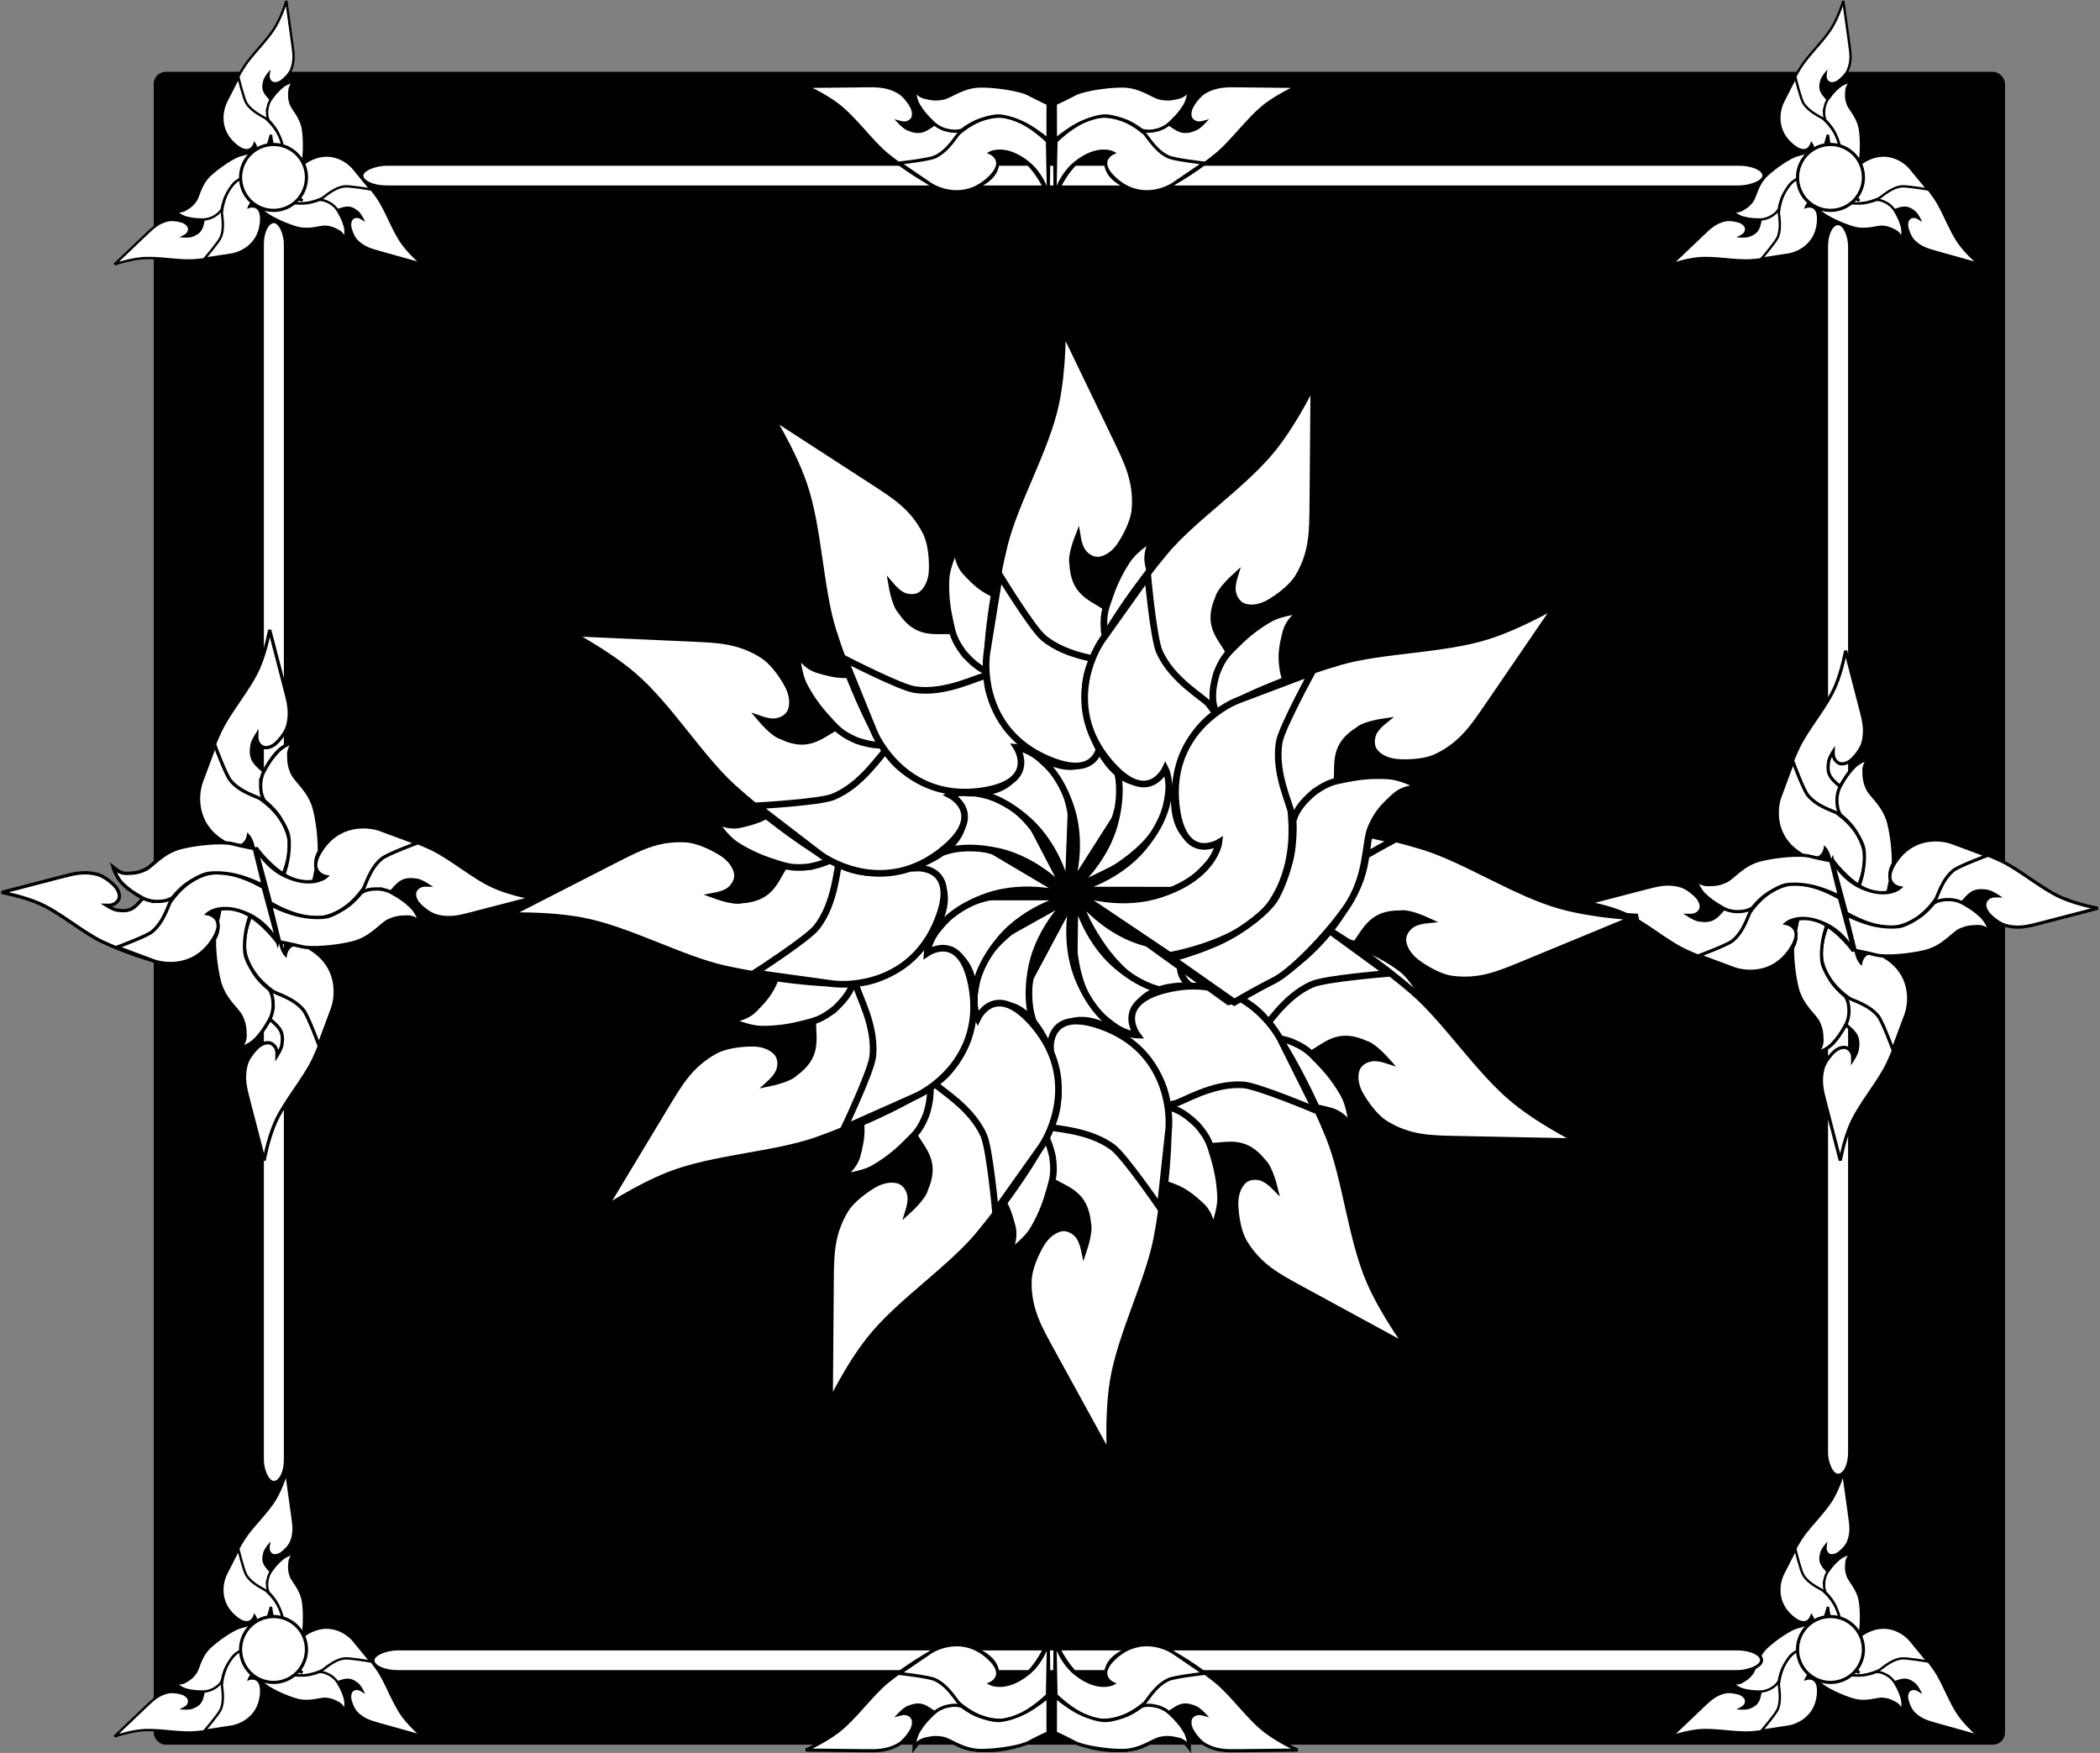
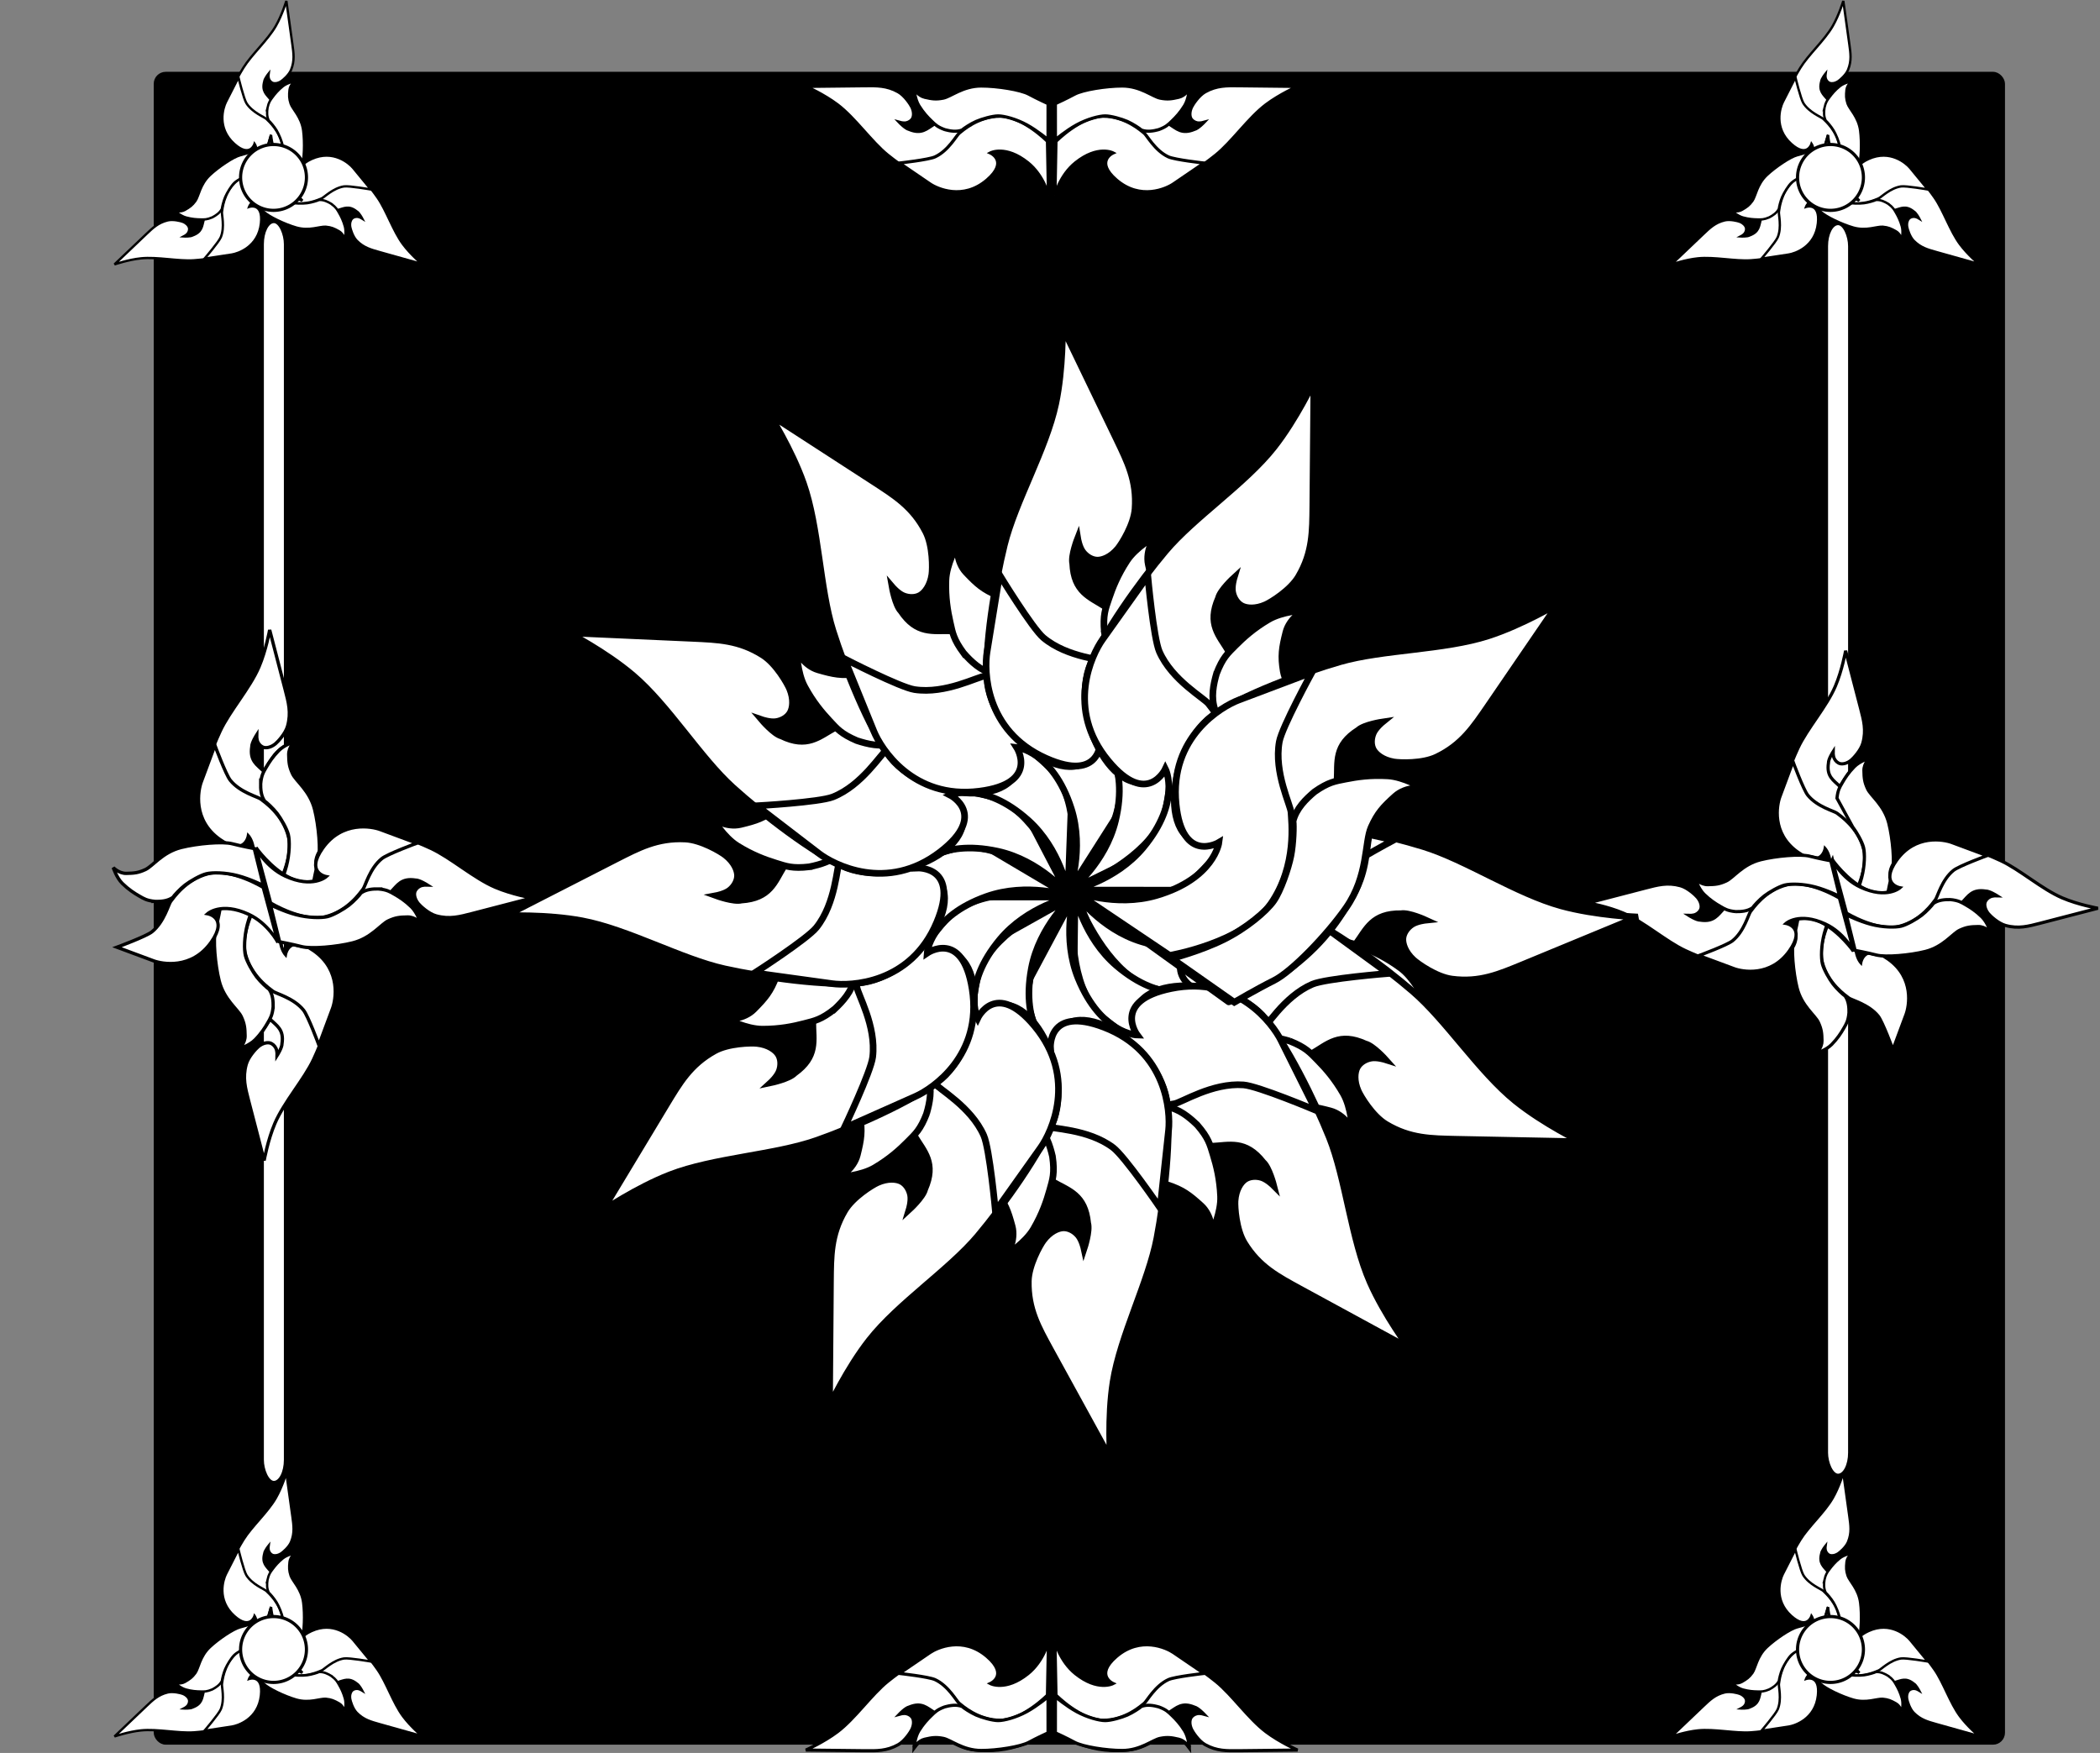
<svg xmlns="http://www.w3.org/2000/svg" viewBox="0 0 1011.7 844.53">
  <rect x="0" y="0" width="1011.7" height="844.53" fill="#808080" stroke="none" />
  <g transform="translate(-51.983 168.75)">
    <rect ry="5.271" height="804.96" width="890.87" y="-133.65" x="126.54" stroke="#000" stroke-width="1.002" />
    <g transform="translate(-59.906 -778.79) scale(2.152)" fill="#fff" stroke="#000">
      <rect ry="5.054" height="282.24" width="5.13" y="333.1" x="110.74" stroke-width=".651" />
      <g stroke-width="5">
        <path d="M122.392 481.436s-4.665 3.27-6.774 7.585c-1.127 2.304-1.01 3.32-.75 5.777.17 1.597 1.104 2.644 1.104 2.644 2.762-6.984 11.524 1.625 11.09 8.386-.398 4.003-3.02 10.878-4.85 14.8-2.097 4.496-6.639 9.584-8.688 14.368-1.593 3.721-2.401 8.281-2.401 8.281s-3.103-11.924-3.506-13.497c-.683-2.67-1.346-4.981-.508-8.02.47-1.707 2.21-3.548 2.724-3.971.975-.8 1.952-.96 2.534-.83.581.13 1.12.611 1.41 1.226.29.615.256 1.585.256 1.585s1.123-1.758 1.09-2.645c.482-3.153-1.15-4.003-2.69-5.475 0 0-1.954 3.21-2.826 4.118-1.723 1.793-4.173 2.561-4.173 2.561s1.103-1.318 1.378-2.2c.28-.9.073-2.93-.555-4.46-.605-1.473-1.552-2.115-2.87-3.821-1.64-2.123-1.945-3.78-2.286-4.791-1.098-3.255-1.595-7.497-.654-12.063.655-3.177 1.334-4.83 1.304-4.718l20.646-4.839z" stroke-width=".743" />
        <path d="M109.993 484.715s-4.358 7.117-3.085 12.252 5.57 7.928 6.2 8.443c.63.514 4.628 1.474 6.831 4.213 1.032 1.282 3.449 7.83 3.449 7.83l3.05-8.203c.694-1.868 1.995-8.528-4.167-12.887-5.557-3.93-6.378.794-6.378.794s-2.71-3.022.114-9.153c2.017-4.376 6.331-6.6 6.331-6.6l-12.345 3.31z" stroke-width=".743" />
        <path d="M113.141 508.924c-.201 1.894-.615 2.5-1.216 3.55-.644 1.124-1.461 2.396-2.816 3.78-1.26 1.287-3.543 2.03-3.543 2.03s1.32-1.27 1.294-2.899c-.029-1.797-.121-2.706-.855-4.295-.766-1.662-3.884-3.794-4.943-8.02-.908-3.626-1.392-9.257-.834-11.407.557-2.151 1.077-4.944 1.077-4.944l8.267-2.042s-1.46 2.936-2.195 5.718c-.737 2.781-.763 5.723-.43 7.066s1.65 3.616 2.517 4.743c.866 1.127 2.383 2.512 2.778 2.75.842 1.205.92 2.715.9 3.97zM101.094 486.346s4.665-3.27 6.774-7.585c1.127-2.304 1.01-3.32.75-5.777-.17-1.597-1.104-2.644-1.104-2.644-2.762 6.984-11.524-1.625-11.09-8.386.398-4.002 3.02-10.878 4.85-14.8 2.097-4.496 6.638-9.583 8.688-14.368 1.593-3.721 2.4-8.28 2.4-8.28s3.104 11.923 3.507 13.496c.682 2.67 1.346 4.982.508 8.02-.47 1.707-2.21 3.548-2.724 3.971-.975.8-1.952.96-2.534.83-.582-.13-1.121-.61-1.41-1.226-.29-.615-.256-1.585-.256-1.585s-1.123 1.758-1.09 2.645c-.482 3.153 1.15 4.004 2.69 5.475 0 0 1.954-3.21 2.826-4.117 1.723-1.794 4.173-2.562 4.173-2.562s-1.103 1.318-1.378 2.2c-.28.9-.073 2.93.555 4.46.605 1.473 1.552 2.116 2.87 3.822 1.64 2.122 1.945 3.78 2.286 4.79 1.098 3.255 1.595 7.498.654 12.063-.655 3.177-1.334 4.831-1.304 4.719l-20.646 4.838z" stroke-width=".743" />
        <path d="M113.493 483.067s4.358-7.117 3.085-12.252-5.57-7.928-6.2-8.442c-.631-.515-4.628-1.474-6.831-4.213-1.032-1.283-3.449-7.831-3.449-7.831l-3.05 8.203c-.694 1.869-1.995 8.529 4.167 12.887 5.557 3.93 6.378-.794 6.378-.794s2.71 3.023-.114 9.153c-2.017 4.377-6.331 6.6-6.331 6.6l12.345-3.31z" stroke-width=".743" />
        <path d="M110.345 458.859c.201-1.895.615-2.501 1.216-3.551.644-1.124 1.461-2.396 2.816-3.78 1.26-1.287 3.543-2.03 3.543-2.03s-1.32 1.27-1.294 2.899c.029 1.798.121 2.706.854 4.295.767 1.662 3.885 3.795 4.944 8.02.908 3.627 1.392 9.257.834 11.408-.557 2.15-1.077 4.943-1.077 4.943l-8.267 2.042s1.46-2.935 2.195-5.717c.737-2.782.762-5.723.43-7.067-.333-1.343-1.65-3.616-2.517-4.743-.866-1.127-2.383-2.512-2.778-2.75-.843-1.204-.92-2.714-.9-3.97z" stroke-width=".743" />
        <g>
          <path d="M109.297 473.236s3.27 4.664 7.585 6.774c2.304 1.127 3.32 1.01 5.778.75 1.596-.17 2.644-1.104 2.644-1.104-6.985-2.762 1.624-11.524 8.385-11.09 4.003.398 10.878 3.02 14.8 4.85 4.496 2.097 9.584 6.638 14.368 8.687 3.721 1.594 8.281 2.402 8.281 2.402s-11.924 3.103-13.497 3.505c-2.67.683-4.981 1.347-8.02.509-1.707-.47-3.548-2.21-3.971-2.725-.8-.974-.96-1.951-.83-2.533.131-.582.611-1.121 1.226-1.411.615-.29 1.585-.255 1.585-.255s-1.758-1.124-2.645-1.09c-3.153-.482-4.003 1.15-5.475 2.69 0 0 3.21 1.954 4.118 2.825 1.793 1.723 2.561 4.173 2.561 4.173s-1.317-1.102-2.2-1.377c-.9-.28-2.93-.073-4.46.555-1.473.605-2.115 1.552-3.821 2.87-2.123 1.64-3.78 1.945-4.79 2.286-3.256 1.098-7.498 1.594-12.064.653-3.176-.654-4.83-1.333-4.718-1.303l-4.839-20.646z" stroke-width=".743" />
          <path d="M112.576 485.634s7.117 4.358 12.253 3.086 7.927-5.57 8.442-6.2c.515-.631 1.474-4.629 4.213-6.832 1.282-1.031 7.83-3.448 7.83-3.448l-8.203-3.05c-1.868-.694-8.528-1.995-12.887 4.167-3.93 5.557.794 6.377.794 6.377s-3.022 2.71-9.152-.114c-4.377-2.016-6.6-6.33-6.6-6.33l3.31 12.345z" stroke-width=".743" />
          <path d="M136.785 482.486c1.894.202 2.5.615 3.55 1.217 1.124.644 2.396 1.46 3.78 2.816 1.287 1.26 2.03 3.543 2.03 3.543s-1.27-1.32-2.898-1.294c-1.798.028-2.707.12-4.296.854-1.662.767-3.794 3.884-8.02 4.943-3.626.909-9.257 1.392-11.407.835-2.15-.557-4.944-1.078-4.944-1.078l-2.041-8.266s2.935 1.459 5.717 2.195c2.781.736 5.723.762 7.066.43 1.343-.333 3.616-1.651 4.743-2.517 1.127-.867 2.512-2.384 2.75-2.778 1.205-.843 2.715-.92 3.97-.9z" stroke-width=".743" />
        </g>
        <g>
-           <path d="M114.196 494.54s-3.27-4.666-7.585-6.775c-2.304-1.127-3.32-1.01-5.777-.75-1.597.17-2.644 1.104-2.644 1.104 6.984 2.762-1.625 11.524-8.386 11.09-4.002-.398-10.878-3.02-14.8-4.85-4.496-2.097-9.583-6.638-14.368-8.688-3.72-1.593-8.28-2.401-8.28-2.401s11.923-3.103 13.497-3.506c2.67-.683 4.98-1.346 8.019-.508 1.707.47 3.548 2.21 3.971 2.724.8.975.96 1.952.83 2.534-.13.582-.61 1.12-1.226 1.41-.615.29-1.585.256-1.585.256s1.758 1.123 2.645 1.09c3.153.482 4.004-1.15 5.475-2.69 0 0-3.21-1.954-4.117-2.826-1.794-1.723-2.562-4.173-2.562-4.173s1.318 1.103 2.2 1.378c.9.28 2.93.073 4.46-.555 1.474-.605 2.116-1.552 3.822-2.87 2.122-1.64 3.78-1.945 4.79-2.286 3.255-1.098 7.498-1.595 12.063-.654 3.177.655 4.831 1.334 4.719 1.304l4.838 20.646z" stroke-width=".743" />
          <path d="M110.918 482.14s-7.118-4.358-12.253-3.085-7.928 5.57-8.442 6.2c-.515.63-1.474 4.628-4.213 6.831-1.283 1.032-7.831 3.449-7.831 3.449l8.203 3.05c1.869.694 8.529 1.995 12.887-4.167 3.93-5.557-.794-6.378-.794-6.378s3.023-2.71 9.153.114c4.377 2.017 6.6 6.331 6.6 6.331l-3.31-12.345z" stroke-width=".743" />
          <path d="M86.709 485.288c-1.895-.201-2.501-.615-3.551-1.216-1.124-.644-2.396-1.461-3.78-2.816-1.287-1.26-2.03-3.543-2.03-3.543s1.27 1.32 2.899 1.294c1.798-.029 2.706-.121 4.295-.854 1.662-.767 3.795-3.885 8.02-4.944 3.627-.908 9.257-1.392 11.408-.834 2.15.557 4.943 1.077 4.943 1.077l2.042 8.267s-2.935-1.46-5.717-2.195c-2.782-.737-5.723-.763-7.066-.43-1.344.333-3.617 1.65-4.744 2.517-1.127.866-2.512 2.383-2.75 2.778-1.204.843-2.714.92-3.97.9z" stroke-width=".743" />
        </g>
      </g>
      <g stroke-width="5">
        <path d="M103.134 326.15s3.54-1.913 5.373-4.768c.979-1.524.98-2.246.998-3.991.012-1.134-.558-1.946-.558-1.946-2.509 4.675-7.952-2.082-7.095-6.79.607-2.775 3.008-7.384 4.612-9.986 1.84-2.983 5.442-6.181 7.27-9.37 1.423-2.48 2.362-5.613 2.362-5.613s1.202 8.619 1.356 9.755c.261 1.93.537 3.605-.299 5.668-.47 1.16-1.84 2.31-2.236 2.564-.749.481-1.448.514-1.845.375-.398-.14-.737-.52-.89-.976-.153-.455-.05-1.133-.05-1.133s-.931 1.142-.98 1.767c-.596 2.173.48 2.903 1.44 4.061 0 0 1.633-2.093 2.318-2.658 1.356-1.117 3.137-1.456 3.137-1.456s-.881.835-1.146 1.432c-.27.608-.29 2.049.025 3.173.304 1.084.916 1.612 1.7 2.916.978 1.624 1.056 2.811 1.213 3.548.504 2.374.506 5.39-.528 8.517-.719 2.175-1.33 3.28-1.3 3.204l-14.88 1.706z" stroke-width=".525" />
        <path d="M112.1 324.864s3.64-4.637 3.167-8.344-3.26-6.018-3.66-6.43c-.4-.413-3.126-1.413-4.448-3.514-.619-.985-1.779-5.776-1.779-5.776l-2.81 5.506c-.64 1.254-2.097 5.82 1.87 9.381 3.577 3.213 4.539-.035 4.539-.035s1.654 2.342-.829 6.412c-1.772 2.906-4.98 4.113-4.98 4.113l8.93-1.313z" stroke-width=".525" />
        <path d="M111.871 307.622c.297-1.313.636-1.704 1.144-2.392.544-.736 1.221-1.56 2.285-2.421.99-.8 2.652-1.135 2.652-1.135s-1.03.783-1.146 1.928c-.126 1.264-.136 1.909.249 3.084.402 1.228 2.415 2.98 2.812 6.03.34 2.619.22 6.608-.347 8.072-.567 1.463-1.16 3.38-1.16 3.38l-5.967.756s1.264-1.94 2.008-3.831c.744-1.892 1.002-3.953.879-4.923-.124-.97-.863-2.672-1.378-3.533-.516-.862-1.467-1.957-1.724-2.156-.493-.915-.424-1.98-.307-2.86z" stroke-width=".525" />
        <path d="M112.676 313.692s.337 4.01 2.22 6.831c1.005 1.507 1.666 1.798 3.259 2.513 1.034.464 2.006.266 2.006.266-3.28-4.17 5.09-6.455 9.061-3.786 2.301 1.667 5.565 5.712 7.308 8.223 1.998 2.88 3.487 7.46 5.678 10.412 1.704 2.296 4.2 4.41 4.2 4.41s-8.38-2.347-9.484-2.66c-1.872-.533-3.518-.95-5.075-2.542-.874-.894-1.38-2.61-1.454-3.075-.142-.88.108-1.532.394-1.841.287-.309.772-.467 1.25-.425.478.042 1.058.408 1.058.408s-.673-1.311-1.226-1.606c-1.753-1.416-2.852-.722-4.298-.306 0 0 1.264 2.335 1.508 3.189.482 1.69.079 3.458.079 3.458s-.412-1.142-.853-1.624c-.45-.491-1.762-1.086-2.919-1.247-1.114-.154-1.843.195-3.353.393-1.878.246-2.998-.158-3.736-.309-2.377-.488-5.143-1.693-7.594-3.891-1.706-1.53-2.474-2.532-2.416-2.473l4.39-14.32z" stroke-width=".525" />
        <path d="M110.268 322.424s2.793 5.191 6.38 6.24 6.819-.58 7.357-.78c.538-.203 2.545-2.301 5-2.672 1.15-.173 6.005.681 6.005.681l-3.922-4.779c-.893-1.088-4.495-4.25-9.346-2.04-4.375 1.994-1.783 4.175-1.783 4.175s-2.808.579-5.545-3.325c-1.954-2.787-1.776-6.21-1.776-6.21l-2.37 8.71z" stroke-width=".525" />
        <path d="M126.16 329.113c1.085.796 1.308 1.264 1.735 2.005.457.792.942 1.743 1.305 3.062.337 1.227-.02 2.885-.02 2.885s-.306-1.258-1.31-1.821c-1.107-.622-1.694-.889-2.925-1.006-1.287-.123-3.697 1.02-6.652.164-2.536-.735-6.144-2.442-7.258-3.547-1.115-1.105-2.634-2.416-2.634-2.416l1.694-5.77s1.272 1.933 2.708 3.372c1.436 1.439 3.222 2.5 4.16 2.775.938.275 2.793.279 3.79.15.995-.127 2.38-.56 2.665-.716 1.035-.086 1.984.403 2.743.862z" stroke-width=".525" />
        <g>
          <path d="M119.67 328.421s-3.618-1.759-7.006-1.582c-1.81.095-2.396.515-3.825 1.519-.927.652-1.254 1.588-1.254 1.588 5.26-.69 2.949 7.673-1.374 9.724-2.608 1.127-7.753 1.866-10.802 2.081-3.496.247-8.195-.813-11.852-.437-2.844.292-5.937 1.357-5.937 1.357s6.299-6.005 7.132-6.794c1.415-1.337 2.614-2.539 4.778-3.064 1.216-.295 2.949.148 3.387.32.828.328 1.262.876 1.38 1.28.12.404.008.902-.272 1.292s-.892.701-.892.701 1.471.09 2.008-.234c2.112-.783 2.077-2.083 2.458-3.538 0 0-2.653-.106-3.512-.333-1.698-.449-3.013-1.698-3.013-1.698s1.192.229 1.832.096c.652-.136 1.833-.96 2.563-1.872.702-.88.774-1.684 1.375-3.083.748-1.741 1.667-2.498 2.174-3.055 1.634-1.794 4.083-3.556 7.225-4.54 2.186-.686 3.44-.833 3.36-.814l10.069 11.09z" stroke-width=".525" />
          <path d="M113.394 321.89s-5.89-.25-8.624 2.296-2.985 6.159-3.086 6.724c-.102.566.677 3.364-.26 5.663-.437 1.077-3.652 4.815-3.652 4.815l6.111-.93c1.392-.212 5.95-1.693 6.529-6.992.521-4.78-2.677-3.666-2.677-3.666s.936-2.71 5.69-3.069c3.394-.256 6.247 1.646 6.247 1.646l-6.278-6.487z" stroke-width=".525" />
          <path d="M99.525 332.136c-1.239.525-1.755.478-2.61.466-.914-.012-1.98-.08-3.3-.442-1.226-.337-2.468-1.491-2.468-1.491s1.237.38 2.234-.196c1.1-.634 1.63-1.003 2.36-2 .762-1.044 1.01-3.7 3.256-5.803 1.928-1.805 5.239-4.034 6.758-4.428 1.519-.393 3.422-1.03 3.422-1.03l4.096 4.405s-2.313.105-4.284.605c-1.97.5-3.795 1.492-4.51 2.158-.715.666-1.667 2.26-2.066 3.18-.399.922-.733 2.334-.745 2.659-.455.934-1.36 1.5-2.143 1.917z" stroke-width=".525" />
        </g>
        <path d="M120.597 323.198a7.371 7.371 0 11-14.742 0 7.371 7.371 0 0114.742 0z" stroke-width=".709" />
      </g>
      <g stroke-width="5">
        <path d="M451.687 326.15s3.54-1.913 5.373-4.768c.979-1.524.98-2.246.998-3.991.012-1.134-.558-1.946-.558-1.946-2.509 4.675-7.952-2.082-7.095-6.79.607-2.775 3.008-7.384 4.612-9.986 1.84-2.983 5.442-6.181 7.27-9.37 1.423-2.48 2.362-5.613 2.362-5.613s1.202 8.619 1.356 9.755c.261 1.93.537 3.605-.299 5.668-.47 1.16-1.84 2.31-2.236 2.564-.749.481-1.448.514-1.845.375-.398-.14-.737-.52-.89-.976-.153-.455-.05-1.133-.05-1.133s-.931 1.142-.98 1.767c-.596 2.173.48 2.903 1.44 4.061 0 0 1.633-2.093 2.318-2.658 1.356-1.117 3.137-1.456 3.137-1.456s-.881.835-1.146 1.432c-.27.608-.29 2.049.025 3.173.304 1.084.916 1.612 1.7 2.916.978 1.624 1.056 2.811 1.213 3.548.504 2.374.506 5.39-.528 8.517-.719 2.175-1.33 3.28-1.3 3.204l-14.88 1.706z" stroke-width=".525" />
        <path d="M460.654 324.864s3.639-4.637 3.166-8.344-3.26-6.018-3.66-6.43c-.4-.413-3.126-1.413-4.448-3.514-.619-.985-1.779-5.776-1.779-5.776l-2.81 5.506c-.64 1.254-2.097 5.82 1.87 9.381 3.577 3.213 4.539-.035 4.539-.035s1.654 2.342-.829 6.412c-1.772 2.906-4.98 4.113-4.98 4.113l8.93-1.313z" stroke-width=".525" />
        <path d="M460.424 307.622c.297-1.313.636-1.704 1.144-2.392.544-.736 1.221-1.56 2.285-2.421.99-.8 2.652-1.135 2.652-1.135s-1.03.783-1.146 1.928c-.126 1.264-.136 1.909.249 3.084.402 1.228 2.415 2.98 2.812 6.03.34 2.619.22 6.608-.347 8.072-.567 1.463-1.16 3.38-1.16 3.38l-5.967.756s1.264-1.94 2.008-3.831c.744-1.892 1.002-3.953.879-4.923-.124-.97-.863-2.672-1.378-3.533-.516-.862-1.467-1.957-1.724-2.156-.493-.915-.424-1.98-.307-2.86z" stroke-width=".525" />
        <path d="M461.23 313.692s.336 4.01 2.219 6.831c1.005 1.507 1.666 1.798 3.259 2.513 1.034.464 2.006.266 2.006.266-3.28-4.17 5.09-6.455 9.061-3.786 2.301 1.667 5.565 5.712 7.308 8.223 1.998 2.88 3.487 7.46 5.678 10.412 1.704 2.296 4.2 4.41 4.2 4.41s-8.38-2.347-9.484-2.66c-1.872-.533-3.518-.95-5.075-2.542-.874-.894-1.38-2.61-1.454-3.075-.142-.88.108-1.532.394-1.841.287-.309.772-.467 1.25-.425.478.042 1.058.408 1.058.408s-.673-1.311-1.226-1.606c-1.753-1.416-2.852-.722-4.298-.306 0 0 1.264 2.335 1.508 3.189.482 1.69.079 3.458.079 3.458s-.412-1.142-.853-1.624c-.45-.491-1.762-1.086-2.919-1.247-1.114-.154-1.843.195-3.353.393-1.878.246-2.998-.158-3.736-.309-2.377-.488-5.143-1.693-7.594-3.891-1.706-1.53-2.474-2.532-2.416-2.473l4.39-14.32z" stroke-width=".525" />
        <path d="M458.82 322.424s2.794 5.191 6.38 6.24 6.82-.58 7.358-.78c.538-.203 2.545-2.301 5-2.672 1.15-.173 6.005.681 6.005.681l-3.922-4.779c-.893-1.088-4.495-4.25-9.346-2.04-4.375 1.994-1.783 4.175-1.783 4.175s-2.808.579-5.545-3.325c-1.954-2.787-1.776-6.21-1.776-6.21l-2.37 8.71z" stroke-width=".525" />
        <path d="M474.714 329.113c1.084.796 1.307 1.264 1.734 2.005.457.792.942 1.743 1.305 3.062.337 1.227-.02 2.885-.02 2.885s-.306-1.258-1.31-1.821c-1.107-.622-1.694-.889-2.925-1.006-1.287-.123-3.697 1.02-6.652.164-2.536-.735-6.144-2.442-7.258-3.547-1.115-1.105-2.634-2.416-2.634-2.416l1.694-5.77s1.272 1.933 2.708 3.372c1.436 1.439 3.222 2.5 4.16 2.775.938.275 2.793.279 3.79.15.995-.127 2.38-.56 2.665-.716 1.035-.086 1.984.403 2.743.862z" stroke-width=".525" />
        <g>
          <path d="M468.224 328.421s-3.62-1.759-7.007-1.582c-1.81.095-2.396.515-3.825 1.519-.927.652-1.254 1.588-1.254 1.588 5.26-.69 2.949 7.673-1.374 9.724-2.608 1.127-7.753 1.866-10.802 2.081-3.496.247-8.195-.813-11.852-.437-2.844.292-5.937 1.357-5.937 1.357s6.299-6.005 7.132-6.794c1.415-1.337 2.614-2.539 4.778-3.064 1.216-.295 2.949.148 3.387.32.828.328 1.262.876 1.38 1.28.12.404.008.902-.272 1.292s-.892.701-.892.701 1.471.09 2.008-.234c2.112-.783 2.077-2.083 2.458-3.538 0 0-2.653-.106-3.512-.333-1.698-.449-3.013-1.698-3.013-1.698s1.192.229 1.832.096c.652-.136 1.833-.96 2.563-1.872.702-.88.774-1.684 1.375-3.083.748-1.741 1.667-2.498 2.174-3.055 1.634-1.794 4.083-3.556 7.225-4.54 2.186-.686 3.44-.833 3.36-.814l10.069 11.09z" stroke-width=".525" />
          <path d="M461.947 321.89s-5.89-.25-8.624 2.296-2.985 6.159-3.086 6.724c-.102.566.677 3.364-.26 5.663-.437 1.077-3.652 4.815-3.652 4.815l6.111-.93c1.392-.212 5.95-1.693 6.529-6.992.521-4.78-2.677-3.666-2.677-3.666s.936-2.71 5.69-3.069c3.394-.256 6.247 1.646 6.247 1.646l-6.278-6.487z" stroke-width=".525" />
          <path d="M448.078 332.136c-1.239.525-1.755.478-2.61.466-.914-.012-1.98-.08-3.3-.442-1.226-.337-2.468-1.491-2.468-1.491s1.237.38 2.234-.196c1.1-.634 1.63-1.003 2.36-2 .762-1.044 1.01-3.7 3.256-5.803 1.928-1.805 5.239-4.034 6.758-4.428 1.519-.393 3.422-1.03 3.422-1.03l4.096 4.405s-2.313.105-4.284.605c-1.97.5-3.795 1.492-4.51 2.158-.715.666-1.667 2.26-2.066 3.18-.399.922-.733 2.334-.745 2.659-.455.934-1.36 1.5-2.143 1.917z" stroke-width=".525" />
        </g>
        <path d="M469.15 323.198a7.371 7.371 0 11-14.742 0 7.371 7.371 0 0114.742 0z" stroke-width=".709" />
      </g>
      <g stroke-width="5">
        <path d="M103.134 655.71s3.54-1.913 5.373-4.768c.979-1.524.98-2.246.998-3.991.012-1.134-.558-1.946-.558-1.946-2.509 4.675-7.952-2.082-7.095-6.79.607-2.775 3.008-7.384 4.612-9.986 1.84-2.983 5.442-6.181 7.27-9.37 1.423-2.48 2.362-5.613 2.362-5.613s1.202 8.619 1.356 9.755c.261 1.93.537 3.605-.299 5.668-.47 1.16-1.84 2.31-2.236 2.564-.749.481-1.448.514-1.845.375-.398-.14-.737-.52-.89-.976-.153-.455-.05-1.133-.05-1.133s-.931 1.142-.98 1.767c-.596 2.173.48 2.903 1.44 4.061 0 0 1.633-2.093 2.318-2.658 1.356-1.117 3.137-1.456 3.137-1.456s-.881.835-1.146 1.432c-.27.608-.29 2.049.025 3.173.304 1.084.916 1.612 1.7 2.916.978 1.624 1.056 2.811 1.213 3.548.504 2.374.506 5.39-.528 8.517-.719 2.175-1.33 3.28-1.3 3.204l-14.88 1.706z" stroke-width=".525" />
        <path d="M112.1 654.424s3.64-4.637 3.167-8.344-3.26-6.018-3.66-6.43c-.4-.413-3.126-1.413-4.448-3.514-.619-.985-1.779-5.776-1.779-5.776l-2.81 5.506c-.64 1.254-2.097 5.82 1.87 9.381 3.577 3.213 4.539-.035 4.539-.035s1.654 2.342-.829 6.412c-1.772 2.906-4.98 4.113-4.98 4.113l8.93-1.313z" stroke-width=".525" />
        <path d="M111.871 637.182c.297-1.313.636-1.704 1.144-2.392.544-.736 1.221-1.56 2.285-2.421.99-.8 2.652-1.135 2.652-1.135s-1.03.783-1.146 1.928c-.126 1.264-.136 1.909.249 3.084.402 1.228 2.415 2.98 2.812 6.03.34 2.619.22 6.608-.347 8.072-.567 1.463-1.16 3.38-1.16 3.38l-5.967.756s1.264-1.94 2.008-3.831c.744-1.892 1.002-3.953.879-4.923-.124-.97-.863-2.672-1.378-3.533-.516-.862-1.467-1.957-1.724-2.156-.493-.915-.424-1.98-.307-2.86z" stroke-width=".525" />
        <path d="M112.676 643.252s.337 4.01 2.22 6.831c1.005 1.507 1.666 1.798 3.259 2.513 1.034.464 2.006.266 2.006.266-3.28-4.17 5.09-6.455 9.061-3.786 2.301 1.667 5.565 5.712 7.308 8.223 1.998 2.88 3.487 7.46 5.678 10.412 1.704 2.296 4.2 4.41 4.2 4.41s-8.38-2.347-9.484-2.66c-1.872-.533-3.518-.95-5.075-2.542-.874-.894-1.38-2.61-1.454-3.075-.142-.88.108-1.532.394-1.841.287-.309.772-.467 1.25-.425.478.042 1.058.408 1.058.408s-.673-1.311-1.226-1.606c-1.753-1.416-2.852-.722-4.298-.306 0 0 1.264 2.335 1.508 3.189.482 1.69.079 3.458.079 3.458s-.412-1.142-.853-1.624c-.45-.491-1.762-1.086-2.919-1.247-1.114-.154-1.843.195-3.353.393-1.878.246-2.998-.158-3.736-.309-2.377-.488-5.143-1.693-7.594-3.891-1.706-1.53-2.474-2.532-2.416-2.473l4.39-14.32z" stroke-width=".525" />
        <path d="M110.268 651.984s2.793 5.191 6.38 6.24 6.819-.58 7.357-.78c.538-.203 2.545-2.301 5-2.672 1.15-.173 6.005.681 6.005.681l-3.922-4.779c-.893-1.088-4.495-4.25-9.346-2.04-4.375 1.994-1.783 4.175-1.783 4.175s-2.808.579-5.545-3.325c-1.954-2.787-1.776-6.21-1.776-6.21l-2.37 8.71z" stroke-width=".525" />
        <path d="M126.16 658.673c1.085.796 1.308 1.264 1.735 2.005.457.792.942 1.743 1.305 3.062.337 1.227-.02 2.885-.02 2.885s-.306-1.258-1.31-1.821c-1.107-.622-1.694-.889-2.925-1.006-1.287-.123-3.697 1.02-6.652.164-2.536-.735-6.144-2.442-7.258-3.547-1.115-1.105-2.634-2.416-2.634-2.416l1.694-5.77s1.272 1.933 2.708 3.372c1.436 1.439 3.222 2.5 4.16 2.775.938.275 2.793.279 3.79.15.995-.127 2.38-.56 2.665-.716 1.035-.086 1.984.403 2.743.862z" stroke-width=".525" />
        <g>
          <path d="M119.67 657.981s-3.618-1.759-7.006-1.582c-1.81.095-2.396.515-3.825 1.519-.927.652-1.254 1.588-1.254 1.588 5.26-.69 2.949 7.673-1.374 9.724-2.608 1.127-7.753 1.866-10.802 2.081-3.496.247-8.195-.813-11.852-.437-2.844.292-5.937 1.357-5.937 1.357s6.299-6.005 7.132-6.794c1.415-1.337 2.614-2.539 4.778-3.064 1.216-.295 2.949.148 3.387.32.828.328 1.262.876 1.38 1.28.12.404.008.902-.272 1.292s-.892.701-.892.701 1.471.09 2.008-.234c2.112-.783 2.077-2.083 2.458-3.538 0 0-2.653-.106-3.512-.333-1.698-.449-3.013-1.698-3.013-1.698s1.192.229 1.832.096c.652-.136 1.833-.96 2.563-1.872.702-.88.774-1.684 1.375-3.083.748-1.741 1.667-2.498 2.174-3.055 1.634-1.794 4.083-3.556 7.225-4.54 2.186-.686 3.44-.833 3.36-.814l10.069 11.09z" stroke-width=".525" />
          <path d="M113.394 651.45s-5.89-.25-8.624 2.296-2.985 6.159-3.086 6.724c-.102.566.677 3.364-.26 5.663-.437 1.077-3.652 4.815-3.652 4.815l6.111-.93c1.392-.212 5.95-1.693 6.529-6.992.521-4.78-2.677-3.666-2.677-3.666s.936-2.71 5.69-3.069c3.394-.256 6.247 1.646 6.247 1.646l-6.278-6.487z" stroke-width=".525" />
          <path d="M99.525 661.696c-1.239.525-1.755.478-2.61.466-.914-.012-1.98-.08-3.3-.442-1.226-.337-2.468-1.491-2.468-1.491s1.237.38 2.234-.196c1.1-.634 1.63-1.003 2.36-2 .762-1.044 1.01-3.7 3.256-5.803 1.928-1.805 5.239-4.034 6.758-4.428 1.519-.393 3.422-1.03 3.422-1.03l4.096 4.405s-2.313.105-4.284.605c-1.97.5-3.795 1.492-4.51 2.158-.715.666-1.667 2.26-2.066 3.18-.399.922-.733 2.334-.745 2.659-.455.934-1.36 1.5-2.143 1.917z" stroke-width=".525" />
        </g>
        <path d="M120.597 652.758a7.371 7.371 0 11-14.742 0 7.371 7.371 0 0114.742 0z" stroke-width=".709" />
      </g>
      <g stroke-width="5">
        <path d="M451.687 655.71s3.54-1.913 5.373-4.768c.979-1.524.98-2.246.998-3.991.012-1.134-.558-1.946-.558-1.946-2.509 4.675-7.952-2.082-7.095-6.79.607-2.775 3.008-7.384 4.612-9.986 1.84-2.983 5.442-6.181 7.27-9.37 1.423-2.48 2.362-5.613 2.362-5.613s1.202 8.619 1.356 9.755c.261 1.93.537 3.605-.299 5.668-.47 1.16-1.84 2.31-2.236 2.564-.749.481-1.448.514-1.845.375-.398-.14-.737-.52-.89-.976-.153-.455-.05-1.133-.05-1.133s-.931 1.142-.98 1.767c-.596 2.173.48 2.903 1.44 4.061 0 0 1.633-2.093 2.318-2.658 1.356-1.117 3.137-1.456 3.137-1.456s-.881.835-1.146 1.432c-.27.608-.29 2.049.025 3.173.304 1.084.916 1.612 1.7 2.916.978 1.624 1.056 2.811 1.213 3.548.504 2.374.506 5.39-.528 8.517-.719 2.175-1.33 3.28-1.3 3.204l-14.88 1.706z" stroke-width=".525" />
        <path d="M460.654 654.424s3.639-4.637 3.166-8.344-3.26-6.018-3.66-6.43c-.4-.413-3.126-1.413-4.448-3.514-.619-.985-1.779-5.776-1.779-5.776l-2.81 5.506c-.64 1.254-2.097 5.82 1.87 9.381 3.577 3.213 4.539-.035 4.539-.035s1.654 2.342-.829 6.412c-1.772 2.906-4.98 4.113-4.98 4.113l8.93-1.313z" stroke-width=".525" />
        <path d="M460.424 637.182c.297-1.313.636-1.704 1.144-2.392.544-.736 1.221-1.56 2.285-2.421.99-.8 2.652-1.135 2.652-1.135s-1.03.783-1.146 1.928c-.126 1.264-.136 1.909.249 3.084.402 1.228 2.415 2.98 2.812 6.03.34 2.619.22 6.608-.347 8.072-.567 1.463-1.16 3.38-1.16 3.38l-5.967.756s1.264-1.94 2.008-3.831c.744-1.892 1.002-3.953.879-4.923-.124-.97-.863-2.672-1.378-3.533-.516-.862-1.467-1.957-1.724-2.156-.493-.915-.424-1.98-.307-2.86z" stroke-width=".525" />
        <path d="M461.23 643.252s.336 4.01 2.219 6.831c1.005 1.507 1.666 1.798 3.259 2.513 1.034.464 2.006.266 2.006.266-3.28-4.17 5.09-6.455 9.061-3.786 2.301 1.667 5.565 5.712 7.308 8.223 1.998 2.88 3.487 7.46 5.678 10.412 1.704 2.296 4.2 4.41 4.2 4.41s-8.38-2.347-9.484-2.66c-1.872-.533-3.518-.95-5.075-2.542-.874-.894-1.38-2.61-1.454-3.075-.142-.88.108-1.532.394-1.841.287-.309.772-.467 1.25-.425.478.042 1.058.408 1.058.408s-.673-1.311-1.226-1.606c-1.753-1.416-2.852-.722-4.298-.306 0 0 1.264 2.335 1.508 3.189.482 1.69.079 3.458.079 3.458s-.412-1.142-.853-1.624c-.45-.491-1.762-1.086-2.919-1.247-1.114-.154-1.843.195-3.353.393-1.878.246-2.998-.158-3.736-.309-2.377-.488-5.143-1.693-7.594-3.891-1.706-1.53-2.474-2.532-2.416-2.473l4.39-14.32z" stroke-width=".525" />
        <path d="M458.82 651.984s2.794 5.191 6.38 6.24 6.82-.58 7.358-.78c.538-.203 2.545-2.301 5-2.672 1.15-.173 6.005.681 6.005.681l-3.922-4.779c-.893-1.088-4.495-4.25-9.346-2.04-4.375 1.994-1.783 4.175-1.783 4.175s-2.808.579-5.545-3.325c-1.954-2.787-1.776-6.21-1.776-6.21l-2.37 8.71z" stroke-width=".525" />
        <path d="M474.714 658.673c1.084.796 1.307 1.264 1.734 2.005.457.792.942 1.743 1.305 3.062.337 1.227-.02 2.885-.02 2.885s-.306-1.258-1.31-1.821c-1.107-.622-1.694-.889-2.925-1.006-1.287-.123-3.697 1.02-6.652.164-2.536-.735-6.144-2.442-7.258-3.547-1.115-1.105-2.634-2.416-2.634-2.416l1.694-5.77s1.272 1.933 2.708 3.372c1.436 1.439 3.222 2.5 4.16 2.775.938.275 2.793.279 3.79.15.995-.127 2.38-.56 2.665-.716 1.035-.086 1.984.403 2.743.862z" stroke-width=".525" />
        <g>
          <path d="M468.224 657.981s-3.62-1.759-7.007-1.582c-1.81.095-2.396.515-3.825 1.519-.927.652-1.254 1.588-1.254 1.588 5.26-.69 2.949 7.673-1.374 9.724-2.608 1.127-7.753 1.866-10.802 2.081-3.496.247-8.195-.813-11.852-.437-2.844.292-5.937 1.357-5.937 1.357s6.299-6.005 7.132-6.794c1.415-1.337 2.614-2.539 4.778-3.064 1.216-.295 2.949.148 3.387.32.828.328 1.262.876 1.38 1.28.12.404.008.902-.272 1.292s-.892.701-.892.701 1.471.09 2.008-.234c2.112-.783 2.077-2.083 2.458-3.538 0 0-2.653-.106-3.512-.333-1.698-.449-3.013-1.698-3.013-1.698s1.192.229 1.832.096c.652-.136 1.833-.96 2.563-1.872.702-.88.774-1.684 1.375-3.083.748-1.741 1.667-2.498 2.174-3.055 1.634-1.794 4.083-3.556 7.225-4.54 2.186-.686 3.44-.833 3.36-.814l10.069 11.09z" stroke-width=".525" />
          <path d="M461.947 651.45s-5.89-.25-8.624 2.296-2.985 6.159-3.086 6.724c-.102.566.677 3.364-.26 5.663-.437 1.077-3.652 4.815-3.652 4.815l6.111-.93c1.392-.212 5.95-1.693 6.529-6.992.521-4.78-2.677-3.666-2.677-3.666s.936-2.71 5.69-3.069c3.394-.256 6.247 1.646 6.247 1.646l-6.278-6.487z" stroke-width=".525" />
          <path d="M448.078 661.696c-1.239.525-1.755.478-2.61.466-.914-.012-1.98-.08-3.3-.442-1.226-.337-2.468-1.491-2.468-1.491s1.237.38 2.234-.196c1.1-.634 1.63-1.003 2.36-2 .762-1.044 1.01-3.7 3.256-5.803 1.928-1.805 5.239-4.034 6.758-4.428 1.519-.393 3.422-1.03 3.422-1.03l4.096 4.405s-2.313.105-4.284.605c-1.97.5-3.795 1.492-4.51 2.158-.715.666-1.667 2.26-2.066 3.18-.399.922-.733 2.334-.745 2.659-.455.934-1.36 1.5-2.143 1.917z" stroke-width=".525" />
        </g>
        <path d="M469.15 652.758a7.371 7.371 0 11-14.742 0 7.371 7.371 0 0114.742 0z" stroke-width=".709" />
      </g>
-       <rect transform="rotate(90)" ry="5.62" height="313.88" width="5.097" y="-446.88" x="320.24" stroke-width=".684" />
-       <rect ry="5.567" transform="rotate(90)" height="310.87" width="5.1" y="-446.36" x="652.62" stroke-width=".681" />
      <rect ry="5.017" height="280.17" width="5.133" y="333.56" x="460.91" stroke-width=".649" />
      <g stroke-width="5">
-         <path d="M474.803 483.864s-4.482 3.142-6.509 7.288c-1.082 2.214-.97 3.19-.72 5.551.163 1.534 1.06 2.54 1.06 2.54 2.654-6.71 11.073 1.562 10.656 8.058-.382 3.845-2.901 10.452-4.66 14.22-2.015 4.32-6.378 9.208-8.347 13.806-1.532 3.575-2.308 7.956-2.308 7.956s-2.981-11.457-3.368-12.968c-.656-2.566-1.293-4.786-.489-7.706.453-1.64 2.123-3.41 2.618-3.816.936-.768 1.875-.922 2.434-.797.56.126 1.078.587 1.356 1.178.279.59.245 1.523.245 1.523s1.08-1.69 1.048-2.542c.463-3.03-1.105-3.846-2.585-5.26 0 0-1.878 3.085-2.715 3.956-1.655 1.723-4.01 2.461-4.01 2.461s1.06-1.266 1.324-2.114c.27-.865.07-2.814-.533-4.285-.582-1.416-1.491-2.033-2.758-3.672-1.576-2.04-1.869-3.632-2.196-4.603-1.055-3.127-1.532-7.204-.628-11.59.629-3.053 1.281-4.642 1.252-4.534l19.838-4.649z" stroke-width=".714" />
        <path d="M462.89 487.014s-4.187 6.839-2.965 11.773 5.352 7.617 5.958 8.112c.606.494 4.447 1.416 6.564 4.048.99 1.232 3.313 7.524 3.313 7.524l2.93-7.882c.668-1.795 1.917-8.195-4.003-12.382-5.34-3.777-6.128.762-6.128.762s-2.604-2.904.11-8.794c1.937-4.205 6.083-6.341 6.083-6.341l-11.862 3.18z" stroke-width=".714" />
        <path d="M465.915 510.275c-.194 1.82-.591 2.403-1.17 3.412-.618 1.08-1.403 2.301-2.705 3.631-1.211 1.237-3.404 1.951-3.404 1.951s1.269-1.22 1.243-2.785c-.027-1.728-.116-2.6-.82-4.127-.737-1.597-3.733-3.646-4.75-7.707-.873-3.484-1.338-8.894-.802-10.96.535-2.067 1.035-4.75 1.035-4.75l7.943-1.962s-1.402 2.82-2.11 5.493c-.707 2.673-.731 5.5-.412 6.79.32 1.29 1.586 3.475 2.419 4.557.832 1.083 2.29 2.414 2.668 2.643.81 1.157.885 2.608.865 3.814zM454.34 488.582s4.481-3.143 6.508-7.288c1.083-2.214.971-3.19.72-5.551-.162-1.534-1.06-2.54-1.06-2.54-2.654 6.71-11.073-1.562-10.656-8.058.383-3.846 2.902-10.452 4.66-14.22 2.015-4.32 6.379-9.209 8.348-13.806 1.531-3.576 2.307-7.957 2.307-7.957s2.982 11.457 3.369 12.969c.656 2.565 1.293 4.786.488 7.705-.452 1.64-2.123 3.41-2.618 3.816-.936.769-1.875.923-2.434.797-.559-.125-1.077-.587-1.356-1.177-.278-.591-.245-1.523-.245-1.523s-1.08 1.69-1.047 2.541c-.463 3.03 1.105 3.847 2.584 5.26 0 0 1.878-3.084 2.715-3.956 1.656-1.723 4.01-2.46 4.01-2.46s-1.06 1.265-1.324 2.114c-.27.865-.07 2.814.534 4.284.581 1.416 1.49 2.033 2.757 3.672 1.576 2.04 1.869 3.632 2.197 4.603 1.054 3.128 1.532 7.204.628 11.591-.63 3.052-1.282 4.642-1.253 4.534l-19.837 4.649z" stroke-width=".714" />
        <path d="M466.252 485.431s4.188-6.838 2.965-11.773-5.352-7.617-5.958-8.111c-.605-.495-4.446-1.416-6.563-4.048-.991-1.233-3.313-7.525-3.313-7.525l-2.93 7.883c-.668 1.795-1.918 8.194 4.002 12.382 5.34 3.777 6.129-.763 6.129-.763s2.604 2.904-.11 8.795c-1.937 4.205-6.083 6.34-6.083 6.34l11.862-3.18z" stroke-width=".714" />
-         <path d="M463.228 462.17c.193-1.82.59-2.403 1.169-3.411.618-1.08 1.403-2.302 2.706-3.632 1.21-1.237 3.404-1.95 3.404-1.95s-1.269 1.22-1.244 2.785c.028 1.727.117 2.6.821 4.127.737 1.597 3.732 3.646 4.75 7.706.873 3.484 1.337 8.894.802 10.96-.536 2.067-1.036 4.75-1.036 4.75l-7.943 1.962s1.402-2.82 2.11-5.493c.707-2.673.732-5.5.412-6.79s-1.586-3.474-2.418-4.557c-.832-1.083-2.29-2.414-2.669-2.642-.81-1.158-.884-2.609-.864-3.815z" stroke-width=".714" />
+         <path d="M463.228 462.17c.193-1.82.59-2.403 1.169-3.411.618-1.08 1.403-2.302 2.706-3.632 1.21-1.237 3.404-1.95 3.404-1.95s-1.269 1.22-1.244 2.785c.028 1.727.117 2.6.821 4.127.737 1.597 3.732 3.646 4.75 7.706.873 3.484 1.337 8.894.802 10.96-.536 2.067-1.036 4.75-1.036 4.75l-7.943 1.962s1.402-2.82 2.11-5.493c.707-2.673.732-5.5.412-6.79s-1.586-3.474-2.418-4.557z" stroke-width=".714" />
        <g>
          <path d="M462.221 475.984s3.142 4.482 7.288 6.51c2.214 1.082 3.19.97 5.551.72 1.534-.163 2.54-1.06 2.54-1.06-6.71-2.654 1.562-11.073 8.058-10.656 3.846.382 10.452 2.901 14.22 4.66 4.32 2.014 9.209 6.378 13.806 8.347 3.576 1.531 7.957 2.307 7.957 2.307s-11.457 2.982-12.969 3.369c-2.565.656-4.786 1.293-7.705.488-1.641-.452-3.41-2.122-3.816-2.618-.769-.936-.923-1.875-.797-2.434.125-.559.586-1.077 1.177-1.355.591-.279 1.523-.246 1.523-.246s-1.69-1.079-2.541-1.047c-3.03-.463-3.847 1.105-5.26 2.584 0 0 3.084 1.878 3.955 2.716 1.724 1.655 2.462 4.01 2.462 4.01s-1.266-1.06-2.115-1.325c-.865-.269-2.814-.07-4.284.534-1.416.581-2.033 1.491-3.672 2.758-2.04 1.576-3.632 1.868-4.603 2.196-3.128 1.055-7.204 1.532-11.591.628-3.052-.63-4.642-1.282-4.534-1.252l-4.649-19.838z" stroke-width=".714" />
          <path d="M465.372 487.898s6.838 4.187 11.772 2.965 7.618-5.352 8.112-5.958c.495-.606 1.416-4.447 4.048-6.564 1.233-.991 7.524-3.313 7.524-3.313l-7.882-2.93c-1.795-.668-8.194-1.918-12.382 4.003-3.777 5.34.762 6.128.762 6.128s-2.903 2.604-8.794-.11c-4.205-1.937-6.341-6.083-6.341-6.083l3.18 11.862z" stroke-width=".714" />
          <path d="M488.632 484.873c1.821.194 2.403.591 3.412 1.169 1.08.619 2.302 1.404 3.632 2.706 1.236 1.211 1.95 3.404 1.95 3.404s-1.22-1.269-2.785-1.244c-1.727.028-2.6.117-4.127.821-1.597.737-3.646 3.733-7.706 4.75-3.484.873-8.894 1.337-10.96.802-2.067-.535-4.75-1.036-4.75-1.036l-1.962-7.943s2.82 1.403 5.493 2.11c2.673.707 5.499.732 6.79.413 1.29-.32 3.474-1.586 4.557-2.419 1.083-.832 2.414-2.29 2.642-2.669 1.158-.81 2.608-.884 3.814-.864z" stroke-width=".714" />
        </g>
        <g>
          <path d="M466.928 496.454s-3.142-4.482-7.288-6.51c-2.213-1.082-3.19-.97-5.55-.72-1.535.163-2.541 1.061-2.541 1.061 6.71 2.654-1.561 11.072-8.057 10.656-3.846-.383-10.452-2.902-14.221-4.66-4.32-2.015-9.208-6.379-13.805-8.348-3.576-1.531-7.957-2.307-7.957-2.307s11.457-2.982 12.969-3.369c2.565-.656 4.786-1.293 7.705-.488 1.64.452 3.41 2.123 3.816 2.618.769.936.923 1.875.797 2.434-.125.559-.587 1.077-1.178 1.356-.59.278-1.523.245-1.523.245s1.69 1.08 2.542 1.047c3.03.463 3.847-1.105 5.26-2.584 0 0-3.084-1.878-3.956-2.715-1.723-1.656-2.46-4.01-2.46-4.01s1.265 1.06 2.113 1.324c.865.27 2.815.07 4.285-.534 1.416-.581 2.033-1.49 3.672-2.757 2.04-1.576 3.632-1.87 4.603-2.197 3.128-1.055 7.204-1.532 11.59-.628 3.053.63 4.642 1.282 4.535 1.253l4.648 19.837z" stroke-width=".714" />
          <path d="M463.778 484.54s-6.838-4.187-11.773-2.964-7.617 5.352-8.111 5.957c-.495.606-1.417 4.447-4.048 6.564-1.233.991-7.525 3.313-7.525 3.313l7.883 2.93c1.795.668 8.194 1.918 12.382-4.003 3.777-5.34-.763-6.128-.763-6.128s2.904-2.604 8.794.11c4.206 1.937 6.342 6.083 6.342 6.083l-3.18-11.862z" stroke-width=".714" />
          <path d="M440.517 487.565c-1.82-.193-2.403-.59-3.411-1.169-1.08-.619-2.302-1.404-3.632-2.706-1.237-1.21-1.951-3.404-1.951-3.404s1.22 1.269 2.786 1.244c1.727-.028 2.6-.117 4.127-.821 1.597-.737 3.646-3.732 7.706-4.75 3.484-.873 8.894-1.337 10.96-.802 2.067.536 4.75 1.036 4.75 1.036l1.962 7.943s-2.82-1.402-5.493-2.11c-2.673-.707-5.5-.732-6.79-.412s-3.474 1.586-4.557 2.418c-1.083.832-2.414 2.29-2.642 2.669-1.158.81-2.609.884-3.815.864z" stroke-width=".714" />
        </g>
      </g>
      <g stroke-width="5">
        <path d="M286.67 327.265s-1.944-5.032-5.429-7.954c-1.861-1.56-2.82-1.684-5.14-2.004-1.505-.208-2.68.412-2.68.412 5.79 4.129-4.118 10.222-10.233 8.283-3.588-1.277-9.31-5.252-12.499-7.827-3.655-2.952-7.296-8.284-11.227-11.257-3.057-2.312-7.064-4.093-7.064-4.093s11.666-.137 13.204-.149c2.609-.02 4.884-.103 7.486 1.36 1.462.82 2.758 2.838 3.03 3.408.513 1.077.438 2.012.185 2.517-.252.505-.816.892-1.448 1.018-.63.126-1.515-.126-1.515-.126s1.36 1.432 2.183 1.604c2.788 1.16 3.942-.146 5.645-1.226 0 0-2.506-2.527-3.141-3.535-1.256-1.992-1.404-4.418-1.404-4.418s.96 1.313 1.709 1.767c.763.463 2.675.734 4.225.505 1.492-.22 2.298-.944 4.166-1.767 2.324-1.025 3.917-.927 4.923-1.01 3.242-.268 7.255.241 11.236 2.146 2.77 1.325 4.137 2.326 4.04 2.272l-.254 20.078z" stroke-width=".703" />
        <path d="M286.48 315.123s-5.55-5.627-10.559-5.627-8.555 3.314-9.171 3.777c-.617.462-2.409 3.918-5.428 5.319-1.414.656-7.983 1.386-7.983 1.386l6.846 4.671c1.559 1.064 7.384 3.776 12.793-.895 4.878-4.212.723-6.042.723-6.042s3.394-1.803 8.386 2.189c3.563 2.85 4.624 7.322 4.624 7.322l-.231-12.1z" stroke-width=".703" />
        <path d="M263.513 312.503c-1.696-.617-2.159-1.135-2.987-1.927-.886-.848-1.869-1.888-2.832-3.449-.896-1.451-1.06-3.718-1.06-3.718s.867 1.502 2.37 1.85c1.659.382 2.515.504 4.142.192 1.703-.326 4.372-2.706 8.498-2.717 3.54-.009 8.824.829 10.674 1.83 1.85 1.003 4.298 2.117 4.298 2.117l-.006 8.063s-2.365-2.01-4.755-3.32c-2.389-1.31-5.086-2.004-6.396-2.004-1.31 0-3.7.694-4.933 1.233-1.233.54-2.852 1.619-3.16 1.927-1.3.5-2.705.228-3.854-.077z" stroke-width=".703" />
        <g>
          <path d="M288.204 327.265s1.944-5.032 5.43-7.954c1.86-1.56 2.82-1.684 5.138-2.004 1.506-.208 2.682.412 2.682.412-5.79 4.129 4.117 10.222 10.232 8.283 3.588-1.277 9.31-5.252 12.499-7.827 3.655-2.952 7.296-8.284 11.227-11.257 3.057-2.312 7.064-4.093 7.064-4.093s-11.666-.137-13.203-.149c-2.61-.02-4.885-.103-7.487 1.36-1.462.82-2.758 2.838-3.03 3.408-.513 1.077-.438 2.012-.185 2.517.252.505.817.892 1.448 1.018s1.515-.126 1.515-.126-1.36 1.432-2.183 1.604c-2.788 1.16-3.942-.146-5.645-1.226 0 0 2.506-2.527 3.141-3.535 1.256-1.992 1.404-4.418 1.404-4.418s-.96 1.313-1.709 1.767c-.763.463-2.675.734-4.224.505-1.493-.22-2.299-.944-4.167-1.767-2.324-1.025-3.917-.927-4.923-1.01-3.242-.268-7.254.241-11.236 2.146-2.77 1.325-4.136 2.326-4.04 2.272l.254 20.078z" stroke-width=".703" />
          <path d="M288.394 315.123s5.55-5.627 10.56-5.627 8.554 3.314 9.17 3.777c.617.462 2.409 3.918 5.428 5.319 1.414.656 7.983 1.386 7.983 1.386l-6.846 4.671c-1.559 1.064-7.384 3.776-12.793-.895-4.878-4.212-.723-6.042-.723-6.042s-3.394-1.803-8.386 2.189c-3.563 2.85-4.624 7.322-4.624 7.322l.231-12.1z" stroke-width=".703" />
          <path d="M311.362 312.503c1.695-.617 2.158-1.135 2.986-1.927.886-.848 1.87-1.888 2.832-3.449.897-1.451 1.06-3.718 1.06-3.718s-.867 1.502-2.37 1.85c-1.659.382-2.515.504-4.142.192-1.702-.326-4.372-2.706-8.497-2.717-3.54-.009-8.825.829-10.675 1.83-1.85 1.003-4.298 2.117-4.298 2.117l.006 8.063s2.365-2.01 4.755-3.32c2.389-1.31 5.086-2.004 6.397-2.004 1.31 0 3.699.694 4.932 1.233 1.233.54 2.852 1.619 3.16 1.927 1.3.5 2.705.228 3.854-.077z" stroke-width=".703" />
        </g>
      </g>
      <g stroke-width="5">
        <path d="M286.67 650.835s-1.944 5.032-5.429 7.954c-1.861 1.56-2.82 1.684-5.14 2.004-1.505.208-2.68-.412-2.68-.412 5.79-4.129-4.118-10.222-10.233-8.283-3.588 1.277-9.31 5.252-12.499 7.827-3.655 2.952-7.296 8.284-11.227 11.257-3.057 2.312-7.064 4.093-7.064 4.093s11.666.137 13.204.149c2.609.02 4.884.103 7.486-1.36 1.462-.82 2.758-2.838 3.03-3.408.513-1.077.438-2.012.185-2.517-.252-.505-.816-.892-1.448-1.018-.63-.126-1.515.126-1.515.126s1.36-1.432 2.183-1.604c2.788-1.16 3.942.146 5.645 1.226 0 0-2.506 2.527-3.141 3.535-1.256 1.992-1.404 4.418-1.404 4.418s.96-1.313 1.709-1.767c.763-.463 2.675-.734 4.225-.505 1.492.22 2.298.944 4.166 1.767 2.324 1.025 3.917.927 4.923 1.01 3.242.268 7.255-.241 11.236-2.146 2.77-1.325 4.137-2.326 4.04-2.272l-.254-20.078z" stroke-width=".703" />
        <path d="M286.48 662.977s-5.55 5.627-10.559 5.627-8.555-3.314-9.171-3.777c-.617-.462-2.409-3.918-5.428-5.319-1.414-.656-7.983-1.386-7.983-1.386l6.846-4.671c1.559-1.064 7.384-3.776 12.793.895 4.878 4.212.723 6.042.723 6.042s3.394 1.803 8.386-2.189c3.563-2.85 4.624-7.322 4.624-7.322l-.231 12.1z" stroke-width=".703" />
        <path d="M263.513 665.597c-1.696.617-2.159 1.135-2.987 1.927-.886.848-1.869 1.888-2.832 3.449-.896 1.451-1.06 3.718-1.06 3.718s.867-1.502 2.37-1.85c1.659-.382 2.515-.504 4.142-.192 1.703.326 4.372 2.706 8.498 2.717 3.54.009 8.824-.829 10.674-1.83 1.85-1.003 4.298-2.117 4.298-2.117l-.006-8.063s-2.365 2.01-4.755 3.32c-2.389 1.31-5.086 2.004-6.396 2.004-1.31 0-3.7-.694-4.933-1.233-1.233-.54-2.852-1.619-3.16-1.927-1.3-.5-2.705-.228-3.854.077z" stroke-width=".703" />
        <g>
          <path d="M288.204 650.835s1.944 5.032 5.43 7.954c1.86 1.56 2.82 1.684 5.138 2.004 1.506.208 2.682-.412 2.682-.412-5.79-4.129 4.117-10.222 10.232-8.283 3.588 1.277 9.31 5.252 12.499 7.827 3.655 2.952 7.296 8.284 11.227 11.257 3.057 2.312 7.064 4.093 7.064 4.093s-11.666.137-13.203.149c-2.61.02-4.885.103-7.487-1.36-1.462-.82-2.758-2.838-3.03-3.408-.513-1.077-.438-2.012-.185-2.517.252-.505.817-.892 1.448-1.018s1.515.126 1.515.126-1.36-1.432-2.183-1.604c-2.788-1.16-3.942.146-5.645 1.226 0 0 2.506 2.527 3.141 3.535 1.256 1.992 1.404 4.418 1.404 4.418s-.96-1.313-1.709-1.767c-.763-.463-2.675-.734-4.224-.505-1.493.22-2.299.944-4.167 1.767-2.324 1.025-3.917.927-4.923 1.01-3.242.268-7.254-.241-11.236-2.146-2.77-1.325-4.136-2.326-4.04-2.272l.254-20.078z" stroke-width=".703" />
          <path d="M288.394 662.977s5.55 5.627 10.56 5.627 8.554-3.314 9.17-3.777c.617-.462 2.409-3.918 5.428-5.319 1.414-.656 7.983-1.386 7.983-1.386l-6.846-4.671c-1.559-1.064-7.384-3.776-12.793.895-4.878 4.212-.723 6.042-.723 6.042s-3.394 1.803-8.386-2.189c-3.563-2.85-4.624-7.322-4.624-7.322l.231 12.1z" stroke-width=".703" />
          <path d="M311.362 665.597c1.695.617 2.158 1.135 2.986 1.927.886.848 1.87 1.888 2.832 3.449.897 1.451 1.06 3.718 1.06 3.718s-.867-1.502-2.37-1.85c-1.659-.382-2.515-.504-4.142-.192-1.702.326-4.372 2.706-8.497 2.717-3.54.009-8.825-.829-10.675-1.83-1.85-1.003-4.298-2.117-4.298-2.117l.006-8.063s2.365 2.01 4.755 3.32c2.389 1.31 5.086 2.004 6.397 2.004 1.31 0 3.699-.694 4.932-1.233 1.233-.54 2.852-1.619 3.16-1.927 1.3-.5 2.705-.228 3.854.077z" stroke-width=".703" />
        </g>
      </g>
    </g>
    <g stroke="#000" stroke-width="5" fill="#fff">
      <path d="M570.13 261.552s16.735 17.992 36.42 24.45c10.51 3.448 14.78 2.35 25.127-.22 6.72-1.67 10.642-6.283 10.642-6.283-31.476-7.662.116-50.197 29.257-52.349 17.337-.67 48.265 6.458 66.106 11.951 20.452 6.298 44.877 22.688 66.533 28.608 16.843 4.605 36.802 5.354 36.802 5.354s-49.105 20.322-55.589 22.974c-11.001 4.499-20.484 8.702-33.96 6.924-7.575-1-16.47-7.338-18.583-9.289-3.995-3.688-5.258-7.768-5.045-10.332.213-2.563 1.945-5.152 4.401-6.754 2.456-1.602 6.62-2.03 6.62-2.03s-8.177-3.757-11.947-3.09c-13.756-.191-16.422 7.284-21.797 14.735 0 0 14.874 6.449 19.266 9.634 8.683 6.3 13.416 16.312 13.416 16.312s-6.283-3.931-10.218-4.583c-4.012-.665-12.557 1.423-18.722 5.014-5.938 3.459-8.121 7.884-14.629 14.526-8.097 8.266-14.997 10.549-19.113 12.604-13.257 6.619-31.088 11.255-51.151 9.94-13.96-.916-21.43-2.838-20.932-2.774l-32.902-85.343z" stroke-width="3.204" />
      <path d="M591.483 312.582s32.99 14.403 54.176 5.925 30.572-28.494 32.397-31.493c1.825-3 3.554-20.646 13.952-31.681 4.869-5.168 31.414-19.372 31.414-19.372l-36.855-8.17c-8.394-1.86-37.62-3.472-52.59 25.435-13.502 26.072 7.169 26.778 7.169 26.778s-11.307 13.37-39.171 4.935c-19.894-6.022-31.948-23.139-31.948-23.139l21.456 50.783z" stroke-width="3.204" />
      <path d="M693.049 284.791c8.214-.262 11.05 1.146 15.89 3.094 5.184 2.086 11.101 4.823 17.816 9.793 6.247 4.623 10.775 13.933 10.775 13.933s-6.21-4.888-13.153-3.812c-7.664 1.189-11.49 2.121-17.845 6.196-6.647 4.261-13.91 18.843-31.338 25.87-14.955 6.03-38.723 11.431-48.242 10.324-9.518-1.106-21.758-1.676-21.758-1.676l-13.622-34.109s13.405 4.496 25.727 5.993c12.322 1.498 24.904-.134 30.445-2.351 5.541-2.218 14.471-9.195 18.773-13.563 4.303-4.369 9.321-11.671 10.104-13.497 4.649-4.314 11.053-5.541 16.428-6.195z" stroke-width="3.204" />
      <path d="M570.064 262.34s8.133 23.187 23.587 36.985c8.251 7.367 12.603 8.07 23.113 9.857 6.827 1.16 12.268-1.498 12.268-1.498-25.777-19.62 20.2-45.953 47.765-36.26 16.155 6.326 41.644 25.238 55.794 37.414 16.22 13.958 32.043 38.755 49.518 52.848 13.591 10.962 31.582 19.639 31.582 19.639s-53.134-1.034-60.137-1.2c-11.883-.28-22.255-.225-33.892-7.25-6.541-3.948-12.156-13.316-13.311-15.95-2.184-4.979-1.709-9.223-.488-11.487 1.222-2.263 3.846-3.943 6.737-4.428 2.892-.485 6.88.79 6.88.79s-5.99-6.716-9.712-7.614c-12.528-5.682-17.964.102-25.872 4.778 0 0 11.049 11.863 13.798 16.54 5.436 9.248 5.765 20.318 5.765 20.318s-4.185-6.117-7.53-8.29c-3.41-2.215-12.076-3.722-19.163-2.899-6.826.792-10.598 3.973-19.22 7.455-10.73 4.334-17.966 3.664-22.56 3.9-14.798.758-32.994-2.132-50.853-11.368-12.426-6.427-18.502-11.178-18.071-10.92l4.011-91.377z" stroke-width="3.204" />
      <path d="M569.204 317.651s24.465 26.405 47.274 27.116 39.421-13.873 42.294-15.891c2.873-2.018 11.522-17.497 25.467-23.447 6.53-2.786 36.542-5.177 36.542-5.177l-30.503-22.24c-6.947-5.064-33.084-18.24-58.374 2.257-22.81 18.487-4.15 27.409-4.15 27.409s-15.712 7.725-37.87-11.158c-15.82-13.482-20.015-33.993-20.015-33.993l-.666 55.125z" stroke-width="3.204" />
      <path d="M673.4 332.84c7.633 3.049 9.667 5.474 13.325 9.197 3.915 3.986 8.241 8.863 12.405 16.106 3.874 6.737 4.297 17.081 4.297 17.081s-3.734-6.965-10.527-8.758c-7.5-1.98-11.378-2.656-18.834-1.466-7.796 1.244-20.29 11.7-39.073 11.163-16.117-.461-40.06-5.026-48.34-9.85-8.28-4.825-19.268-10.247-19.268-10.247l1.171-36.71s10.484 9.486 21.177 15.791c10.691 6.305 22.875 9.846 28.84 10.032 5.965.186 16.942-2.632 22.633-4.914 5.69-2.28 13.213-6.963 14.66-8.323 5.988-2.093 12.348-.654 17.535.898z" stroke-width="3.204" />
      <path d="M569.535 263.126s-3.455 24.327 3.912 43.69c3.933 10.34 7.473 12.967 15.98 19.392 5.527 4.173 11.58 4.318 11.58 4.318-13.85-29.285 39.088-31.494 59.097-10.198 11.429 13.052 25.35 41.576 32.305 58.899 7.974 19.859 10.604 49.155 19.628 69.712 7.02 15.988 18.995 31.973 18.995 31.973s-46.692-25.38-52.833-28.75c-10.419-5.72-19.652-10.446-26.75-22.04-3.988-6.516-4.66-17.417-4.473-20.287.354-5.426 2.73-8.975 4.856-10.422 2.126-1.447 5.229-1.73 8.02-.83 2.79.902 5.743 3.87 5.743 3.87s-2.225-8.72-5.116-11.231c-8.506-10.812-15.995-8.18-25.168-7.67 0 0 4.347 15.618 4.634 21.036.569 10.712-4.236 20.69-4.236 20.69s-.898-7.356-2.867-10.825c-2.008-3.536-9.008-8.864-15.678-11.396-6.424-2.439-11.237-1.352-20.494-2.23-11.52-1.093-17.636-5.02-21.823-6.925-13.485-6.139-28.308-17.081-39.91-33.503-8.072-11.426-11.278-18.44-11.014-18.014l45.628-79.27z" stroke-width="3.204" />
      <path d="M543.307 311.83s9.564 34.704 29.484 45.836 41.382 5.833 44.861 5.364c3.48-.468 18.284-10.227 33.403-9.09 7.08.533 34.823 12.228 34.823 12.228l-16.84-33.786c-3.836-7.695-20.972-31.424-52.86-24.87-28.759 5.91-16.302 22.42-16.302 22.42s-17.505-.375-28.482-27.34c-7.837-19.25-2.118-39.39-2.118-39.39l-25.97 48.63z" stroke-width="3.204" />
      <path d="M628.814 373.285c5.372 6.22 6.061 9.31 7.594 14.298 1.64 5.34 3.236 11.662 3.598 20.008.337 7.765-4.05 17.142-4.05 17.142s-.108-7.902-5.313-12.621c-5.746-5.21-8.878-7.596-16.044-9.972-7.494-2.485-23.398 1.045-39.825-8.08-14.096-7.828-33.25-22.904-38.379-30.999-5.129-8.094-12.388-17.965-12.388-17.965l17.94-32.05s4.94 13.248 11.53 23.767c6.589 10.52 15.774 19.272 20.984 22.184 5.21 2.911 16.252 5.462 22.354 6.057 6.102.595 14.936-.099 16.847-.64 6.278.9 11.262 5.105 15.152 8.87z" stroke-width="3.204" />
      <path d="M568.604 263.653s-16.043 18.612-20.296 38.887c-2.271 10.827-.71 14.95 2.982 24.95 2.398 6.497 7.415 9.887 7.415 9.887 4.154-32.127 49.905-5.406 55.249 23.322 2.573 17.158-1.11 48.682-4.608 67.019-4.01 21.02-17.613 47.1-21.116 69.276-2.724 17.247-1.273 37.168-1.273 37.168s-25.6-46.572-28.95-52.725c-5.68-10.44-10.901-19.403-10.616-32.993.16-7.639 5.482-17.177 7.188-19.492 3.227-4.376 7.143-6.08 9.715-6.15 2.57-.07 5.335 1.367 7.197 3.631 1.863 2.265 2.746 6.357 2.746 6.357s2.835-8.54 1.757-12.215c-1.323-13.693-9.047-15.52-17.043-20.044 0 0-4.774 15.494-7.457 20.209-5.305 9.323-14.737 15.129-14.737 15.129s3.216-6.678 3.432-10.66c.219-4.061-2.797-12.325-7.044-18.058-4.09-5.52-8.728-7.204-16.046-12.941-9.107-7.14-12.135-13.747-14.63-17.612-8.037-12.448-14.606-29.661-15.505-49.747-.626-13.976.463-21.611.455-21.11l81.205-42.089z" stroke-width="3.204" />
      <path d="M520.232 290.489s-10.687 34.374.07 54.499 31.683 27.252 34.865 28.736c3.181 1.484 20.911 1.262 33.023 10.383 5.672 4.27 22.71 29.093 22.71 29.093l4.066-37.53c.926-8.548-.686-37.774-31.065-49.474-27.398-10.552-25.827 10.07-25.827 10.07s-14.532-9.766-9.214-38.39c3.798-20.435 19.485-34.299 19.485-34.299l-48.114 26.912z" stroke-width="3.204" />
      <path d="M559.025 388.381c1.164 8.136.076 11.109-1.328 16.135-1.502 5.381-3.572 11.564-7.774 18.785-3.907 6.717-12.663 12.242-12.663 12.242s4.175-6.71 2.342-13.493c-2.024-7.487-3.372-11.186-8.12-17.056-4.967-6.137-20.26-11.753-29.161-28.302-7.638-14.2-15.62-37.23-15.567-46.813.053-9.583-.728-21.81-.728-21.81l32.404-17.291s-2.994 13.818-3.127 26.23c-.133 12.411 2.873 24.738 5.686 30.001 2.814 5.264 10.73 13.372 15.546 17.168 4.815 3.795 12.625 7.98 14.525 8.557 4.8 4.146 6.724 10.377 7.965 15.647z" stroke-width="3.204" />
      <g>
        <path d="M567.618 263.61s-23.086 8.414-36.695 24.035c-7.267 8.34-7.917 12.7-9.576 23.232-1.077 6.84 1.647 12.248 1.647 12.248 19.306-26.014 46.195 19.64 36.838 47.322-6.129 16.23-24.73 41.948-36.733 56.245-13.76 16.39-38.363 32.512-52.243 50.157-10.796 13.723-19.253 31.818-19.253 31.818s.388-53.143.468-60.148c.137-11.885-.045-22.255 6.837-33.977 3.869-6.59 13.168-12.317 15.788-13.505 4.952-2.244 9.202-1.82 11.48-.626 2.279 1.193 3.99 3.797 4.51 6.682.52 2.886-.707 6.89-.707 6.89s6.644-6.072 7.496-9.804c5.53-12.597-.32-17.963-5.092-25.813 0 0-11.728 11.192-16.372 13.998-9.181 5.548-20.246 6.011-20.246 6.011s6.066-4.258 8.198-7.63c2.173-3.436 3.575-12.12 2.666-19.197-.875-6.815-4.102-10.548-7.688-19.128-4.464-10.676-3.882-17.92-4.173-22.511-.94-14.788 1.73-33.018 10.748-50.988 6.276-12.503 10.953-18.636 10.7-18.202l91.42 2.9z" stroke-width="3.204" />
        <path d="M512.3 263.422s-26.105 24.785-26.54 47.601 14.352 39.25 16.405 42.098c2.053 2.848 17.635 11.308 23.755 25.18 2.865 6.497 5.62 36.477 5.62 36.477l21.868-30.772c4.98-7.007 17.838-33.302-2.966-58.342-18.763-22.583-27.457-3.816-27.457-3.816s-7.916-15.618 10.696-38.004c13.29-15.983 33.748-20.426 33.748-20.426l-55.13.004z" stroke-width="3.204" />
        <path d="M498.378 367.797c-2.955 7.669-5.355 9.733-9.034 13.435-3.938 3.963-8.762 8.348-15.953 12.6-6.69 3.956-17.028 4.504-17.028 4.504s6.92-3.818 8.63-10.633c1.887-7.522 2.517-11.41 1.236-18.85-1.339-7.78-11.945-20.146-11.636-38.935.264-16.122 4.538-40.119 9.262-48.456 4.723-8.338 10.01-19.392 10.01-19.392l36.722.726s-9.357 10.598-15.532 21.366c-6.174 10.768-9.567 22.994-9.68 28.96-.114 5.968 2.838 16.91 5.188 22.572 2.35 5.663 7.124 13.128 8.5 14.56 2.166 5.96.804 12.337-.684 17.543z" stroke-width="3.204" />
      </g>
      <g>
        <path d="M566.73 263.06s-24.152-4.525-43.82 1.98c-10.503 3.474-13.285 6.894-20.079 15.11-4.413 5.336-4.825 11.378-4.825 11.378 29.868-12.545 29.739 40.439 7.58 59.488-13.543 10.842-42.653 23.49-60.266 29.675-20.191 7.09-49.576 8.424-70.51 16.533-16.282 6.306-32.78 17.565-32.78 17.565s27.415-45.527 31.053-51.513c6.175-10.156 11.303-19.172 23.198-25.75 6.686-3.698 17.607-3.888 20.465-3.574 5.405.592 8.846 3.123 10.198 5.31 1.352 2.189 1.497 5.3.474 8.049-1.023 2.748-4.118 5.567-4.118 5.567s8.81-1.838 11.445-4.615c11.177-8.021 8.879-15.619 8.773-24.805 0 0-15.794 3.653-21.22 3.701-10.726.095-20.483-5.145-20.483-5.145s7.39-.572 10.941-2.387c3.622-1.85 9.253-8.607 12.077-15.159 2.72-6.31 1.847-11.166 3.133-20.376 1.6-11.46 5.792-17.397 7.88-21.496 6.729-13.201 18.315-27.526 35.232-38.392 11.771-7.56 18.92-10.454 18.483-10.209l77.18 49.082z" stroke-width="3.204" />
        <path d="M519.23 234.709s-35.092 8.022-47.092 27.432-7.654 41.084-7.339 44.58c.315 3.497 9.411 18.718 7.607 33.772-.845 7.05-13.752 34.249-13.752 34.249l34.496-15.333c7.856-3.492 32.319-19.564 27.18-51.71-4.636-28.991-21.68-17.275-21.68-17.275s1.147-17.472 28.57-27.248c19.578-6.98 39.445-.378 39.445-.378l-47.436-28.09z" stroke-width="3.204" />
        <path d="M454.062 317.42c-6.45 5.092-9.567 5.645-14.619 6.955-5.408 1.404-11.793 2.719-20.148 2.712-7.771-.005-16.946-4.802-16.946-4.802s7.9.24 12.844-4.75c5.457-5.511 7.98-8.535 10.67-15.59 2.813-7.376-.011-23.42 9.828-39.43 8.444-13.736 24.35-32.205 32.663-36.972 8.313-4.767 18.495-11.583 18.495-11.583l31.226 19.337s-13.453 4.35-24.252 10.47c-10.8 6.117-19.95 14.907-23.088 19.984-3.139 5.076-6.174 15.995-7.038 22.065-.864 6.07-.56 14.925-.105 16.858-1.174 6.233-5.596 11.026-9.53 14.746z" stroke-width="3.204" />
      </g>
      <g>
        <path d="M566.25 262.103s-18.133-16.58-38.275-21.427c-10.755-2.587-14.923-1.148-25.028 2.25-6.563 2.206-10.1 7.122-10.1 7.122 31.993 5.093 3.941 50.042-24.931 54.54-17.225 2.07-48.629-2.535-66.855-6.57-20.894-4.624-46.564-18.987-68.627-23.138-17.16-3.228-37.115-2.363-37.115-2.363s47.303-24.223 53.551-27.39c10.602-5.373 19.714-10.329 33.29-9.645 7.63.385 17.01 5.983 19.273 7.756 4.28 3.354 5.869 7.319 5.863 9.891-.005 2.572-1.523 5.293-3.84 7.088-2.32 1.795-6.436 2.558-6.436 2.558s8.455 3.084 12.158 2.115c13.726-.921 15.78-8.588 20.535-16.449 0 0-15.346-5.225-19.98-8.046-9.165-5.576-14.69-15.174-14.69-15.174s6.58 3.41 10.554 3.743c4.052.338 12.401-2.434 18.256-6.511 5.639-3.927 7.457-8.514 13.407-15.66 7.403-8.893 14.096-11.727 18.032-14.108 12.679-7.668 30.077-13.73 50.181-14.04 13.988-.215 21.588 1.097 21.087 1.074l39.69 82.405z" stroke-width="3.204" />
        <path d="M540.844 212.965s-34.046-11.69-54.478-1.528-28.169 30.871-29.745 34.008c-1.577 3.137-1.875 20.865-11.347 32.705-4.436 5.544-29.747 21.846-29.747 21.846l37.396 5.165c8.516 1.177 37.777.422 50.362-29.6 11.351-27.078-9.309-26.112-9.309-26.112s10.19-14.24 38.644-8.084c20.315 4.395 33.714 20.482 33.714 20.482l-25.49-48.883z" stroke-width="3.204" />
        <path d="M441.856 248.872c-8.166.924-11.106-.25-16.089-1.8-5.335-1.66-11.453-3.91-18.548-8.322-6.6-4.103-11.866-13.017-11.866-13.017s6.585 4.37 13.418 2.737c7.543-1.804 11.28-3.042 17.287-7.617 6.28-4.785 12.342-19.906 29.145-28.318 14.418-7.218 37.672-14.522 47.25-14.188 9.576.334 21.822-.088 21.822-.088l16.333 32.897s-13.724-3.398-26.127-3.895c-12.402-.497-24.811 2.146-30.155 4.804-5.344 2.658-13.681 10.334-17.616 15.036-3.935 4.702-8.348 12.385-8.98 14.268-4.285 4.676-10.57 6.417-15.874 7.503z" stroke-width="3.204" />
      </g>
      <g>
        <path d="M566.324 261.107s-7.556-23.382-22.662-37.558c-8.066-7.57-12.4-8.381-22.862-10.428-6.796-1.33-12.301 1.193-12.301 1.193 25.282 20.254-21.334 45.437-48.65 35.062-15.994-6.724-41.005-26.263-54.849-38.787-15.869-14.356-31.071-39.537-48.19-54.06-13.315-11.296-31.085-20.416-31.085-20.416s53.091 2.352 60.089 2.69c11.871.577 22.242.778 33.701 8.09 6.441 4.11 11.822 13.614 12.911 16.275 2.06 5.032 1.48 9.264.202 11.497-1.277 2.232-3.942 3.845-6.845 4.259-2.903.413-6.857-.961-6.857-.961s5.82 6.863 9.52 7.853c12.383 5.99 17.961.344 25.983-4.134 0 0-10.752-12.134-13.384-16.878-5.205-9.38-5.259-20.455-5.259-20.455s4.031 6.22 7.321 8.474c3.355 2.3 11.981 4.021 19.086 3.375 6.844-.623 10.693-3.71 19.4-6.977 10.833-4.065 18.05-3.216 22.65-3.337 14.811-.392 32.93 2.949 50.554 12.626 12.263 6.733 18.219 11.633 17.795 11.366l-6.278 91.248z" stroke-width="3.204" />
        <path d="M568.556 205.834s-23.803-27.003-46.587-28.28-39.753 12.89-42.675 14.836c-2.922 1.946-11.953 17.205-26.041 22.808-6.598 2.623-36.66 4.268-36.66 4.268l29.943 22.99c6.819 5.236 32.62 19.056 58.411-.807 23.261-17.915 4.83-27.297 4.83-27.297s15.898-7.334 37.581 12.094c15.48 13.87 19.164 34.479 19.164 34.479l2.035-55.092z" stroke-width="3.204" />
        <path d="M464.768 188.063c-7.554-3.236-9.528-5.711-13.091-9.524-3.815-4.082-8.02-9.065-12.002-16.408-3.706-6.831-3.872-17.183-3.872-17.183s3.56 7.056 10.307 9.017c7.447 2.164 11.309 2.937 18.791 1.933 7.825-1.05 20.574-11.192 39.338-10.19 16.101.861 39.924 6.019 48.081 11.048 8.157 5.028 19.008 10.72 19.008 10.72l-2.082 36.67s-10.246-9.743-20.778-16.312c-10.532-6.568-22.624-10.41-28.583-10.744-5.959-.334-17.002 2.211-22.747 4.35-5.746 2.14-13.382 6.634-14.864 7.957-6.037 1.944-12.359.347-17.506-1.333z" stroke-width="3.204" />
      </g>
      <g>
        <path d="M566.903 260.26s5.305-23.993-.56-43.862c-3.13-10.61-6.459-13.5-14.45-20.557-5.191-4.584-11.216-5.191-11.216-5.191 11.57 30.258-41.381 28.412-59.703 5.649-10.397-13.889-22.096-43.393-27.706-61.198-6.432-20.41-6.814-49.822-14.24-71.009-5.775-16.478-16.493-33.332-16.493-33.332s44.614 28.876 50.48 32.707c9.95 6.5 18.795 11.918 24.985 24.02 3.479 6.802 3.314 17.724 2.909 20.57-.768 5.383-3.408 8.74-5.64 10.02-2.23 1.28-5.345 1.325-8.058.214-2.714-1.112-5.431-4.296-5.431-4.296s1.552 8.864 4.242 11.588c7.655 11.431 15.322 9.38 24.507 9.572 0 0-3.14-15.905-3.011-21.328.252-10.725 5.806-20.306 5.806-20.306s.333 7.404 2.03 11.013c1.732 3.68 8.304 9.527 14.76 12.562 6.22 2.923 11.101 2.207 20.264 3.79 11.403 1.97 17.2 6.354 21.23 8.574 12.976 7.152 26.919 19.196 37.23 36.457 7.175 12.01 9.836 19.25 9.605 18.804l-51.557 75.549z" stroke-width="3.204" />
        <path d="M596.779 213.703s-6.882-35.333-25.892-47.956-40.815-8.98-44.32-8.78c-3.505.202-19.012 8.8-34 6.51-7.019-1.073-33.785-14.856-33.785-14.856l14.207 34.975c3.235 7.966 18.506 32.936 50.801 28.84 29.128-3.693 17.97-21.108 17.97-21.108s17.425 1.713 26.308 29.438c6.341 19.794-.901 39.437-.901 39.437l29.612-46.5z" stroke-width="3.204" />
        <path d="M516.223 145.89c-4.881-6.613-5.332-9.746-6.479-14.837-1.227-5.451-2.334-11.876-2.057-20.225.257-7.768 5.349-16.782 5.349-16.782s-.497 7.887 4.332 12.99c5.33 5.634 8.271 8.253 15.235 11.17 7.281 3.05 23.41.748 39.09 11.101 13.456 8.885 31.4 25.38 35.895 33.844 4.495 8.463 10.978 18.86 10.978 18.86l-20.339 30.584s-3.912-13.587-9.678-24.58c-5.765-10.991-14.254-20.42-19.226-23.722-4.972-3.302-15.786-6.69-21.825-7.75-6.039-1.06-14.9-1.043-16.846-.65-6.192-1.376-10.839-5.95-14.43-10.003z" stroke-width="3.204" />
      </g>
      <g>
        <path d="M567.858 259.818s17.003-17.74 22.321-37.762c2.84-10.691 1.5-14.891-1.66-25.073-2.052-6.614-6.883-10.265-6.883-10.265-5.844 31.864-50.12 2.763-53.94-26.207-1.663-17.27 3.68-48.555 8.141-66.682 5.115-20.78 20.077-46.105 24.745-68.064 3.632-17.079 3.235-37.049 3.235-37.049s23.105 47.86 26.124 54.18c5.122 10.726 9.863 19.952 8.86 33.508-.564 7.62-6.381 16.864-8.208 19.085-3.453 4.2-7.454 5.695-10.025 5.63-2.571-.067-5.256-1.648-6.996-4.008-1.74-2.36-2.406-6.493-2.406-6.493s-3.282 8.38-2.4 12.105c.598 13.744 8.214 15.978 15.96 20.916 0 0 5.586-15.22 8.514-19.786 5.79-9.03 15.516-14.33 15.516-14.33s-3.565 6.499-3.99 10.465c-.433 4.043 2.141 12.454 6.08 18.403 3.793 5.73 8.336 7.656 15.34 13.772 8.717 7.61 11.392 14.368 13.68 18.36 7.368 12.854 13.019 30.39 12.856 50.496-.114 13.99-1.604 21.557-1.569 21.056l-83.315 37.742z" stroke-width="3.204" />
        <path d="M617.58 235.574s12.488-33.762 2.809-54.427-30.2-28.888-33.3-30.537c-3.098-1.65-20.815-2.365-32.428-12.113-5.439-4.565-21.141-30.252-21.141-30.252l-6.043 37.264c-1.377 8.486-1.31 37.756 28.408 51.044 26.803 11.985 26.323-8.692 26.323-8.692s13.996 10.52 7.173 38.823c-4.87 20.206-21.269 33.222-21.269 33.222l49.47-24.332z" stroke-width="3.204" />
        <path d="M584.011 135.769c-.732-8.186.51-11.097 2.178-16.043 1.785-5.294 4.178-11.358 8.755-18.347 4.257-6.502 13.293-11.557 13.293-11.557s-4.525 6.48-3.052 13.35c1.626 7.584 2.776 11.35 7.209 17.461 4.635 6.391 19.61 12.807 27.625 29.803 6.877 14.584 13.632 38.004 13.073 47.57-.56 9.567-.426 21.819-.426 21.819l-33.272 15.555s3.72-13.64 4.508-26.028c.789-12.387-1.562-24.855-4.093-30.26-2.532-5.405-10.01-13.92-14.617-17.965-4.608-4.044-12.186-8.636-14.054-9.313-4.574-4.393-6.166-10.717-7.127-16.045z" stroke-width="3.204" />
      </g>
      <g>
        <path d="M568.74 259.88s23.094-8.394 36.716-24.003c7.274-8.335 7.928-12.694 9.596-23.224 1.083-6.84-1.636-12.25-1.636-12.25-19.329 25.997-46.179-19.68-36.797-47.353 6.142-16.226 24.765-41.927 36.781-56.213 13.774-16.378 38.39-32.48 52.286-50.112 10.808-13.715 19.28-31.802 19.28-31.802s-.433 53.142-.52 60.147c-.146 11.885.027 22.256-6.866 33.972-3.874 6.585-13.179 12.305-15.799 13.49-4.954 2.24-9.204 1.813-11.481.617-2.277-1.195-3.986-3.8-4.504-6.686-.518-2.887.712-6.888.712-6.888s-6.648 6.065-7.504 9.797c-5.54 12.592.305 17.962 5.07 25.817 0 0 11.738-11.182 16.384-13.984 9.186-5.54 20.251-5.994 20.251-5.994s-6.07 4.253-8.204 7.622c-2.176 3.435-3.585 12.118-2.683 19.196.87 6.816 4.093 10.552 7.672 19.134 4.455 10.68 3.866 17.924 4.154 22.515.926 14.789-1.758 33.016-10.793 50.978-6.286 12.498-10.968 18.627-10.716 18.194l-91.416-2.98z" stroke-width="3.204" />
        <path d="M624.058 260.115s26.127-24.762 26.58-47.578-14.317-39.262-16.367-42.112c-2.05-2.85-17.626-11.323-23.734-25.2-2.86-6.5-5.589-36.482-5.589-36.482l-21.894 30.753c-4.986 7.003-17.866 33.287 2.916 58.344 18.743 22.6 27.454 3.84 27.454 3.84s7.903 15.625-10.73 37.995c-13.302 15.971-33.764 20.397-33.764 20.397l55.13.044z" stroke-width="3.204" />
        <path d="M638.07 155.752c2.962-7.666 5.364-9.728 9.046-13.427 3.94-3.96 8.769-8.34 15.964-12.586 6.693-3.95 17.032-4.49 17.032-4.49s-6.923 3.813-8.64 10.626c-1.893 7.52-2.526 11.407-1.252 18.849 1.332 7.782 11.927 20.157 11.603 38.945-.279 16.122-4.573 40.115-9.304 48.449-4.73 8.333-10.027 19.382-10.027 19.382l-36.721-.757s9.367-10.59 15.55-21.353c6.184-10.762 9.587-22.985 9.706-28.952.119-5.967-2.824-16.911-5.17-22.576-2.345-5.665-7.112-13.134-8.488-14.566-2.16-5.964-.793-12.34.7-17.544z" stroke-width="3.204" />
      </g>
      <g>
        <path d="M569.691 260.516s23.852 5.903 43.863.538c10.684-2.865 13.657-6.12 20.911-13.933 4.712-5.074 5.47-11.082 5.47-11.082-30.538 10.81-27.369-42.079-4.154-59.825 14.144-10.048 43.932-21.005 61.871-26.168 20.565-5.92 49.977-5.566 71.343-12.46 16.617-5.361 33.734-15.655 33.734-15.655s-29.983 43.879-33.959 49.646c-6.747 9.786-12.384 18.492-24.637 24.377-6.887 3.308-17.8 2.87-20.637 2.394-5.362-.902-8.652-3.626-9.876-5.888-1.224-2.262-1.19-5.377-.012-8.062 1.18-2.684 4.431-5.321 4.431-5.321s-8.9 1.33-11.691 3.95c-11.618 7.367-9.76 15.084-10.182 24.261 0 0 15.979-2.741 21.397-2.477 10.715.52 20.155 6.312 20.155 6.312s-7.41.147-11.06 1.755c-3.722 1.639-9.732 8.062-12.927 14.441-3.078 6.144-2.484 11.042-4.297 20.162-2.255 11.35-6.781 17.037-9.102 21.009-7.474 12.793-19.863 26.43-37.376 36.307-12.185 6.872-19.489 9.351-19.038 9.132l-74.236-53.43z" stroke-width="3.204" />
        <path d="M615.486 291.546s35.495-5.995 48.59-24.684 9.997-40.578 9.884-44.087c-.114-3.509-8.322-19.226-5.657-34.152 1.248-6.99 15.695-33.403 15.695-33.403l-35.32 13.328c-8.043 3.035-33.387 17.677-30.1 50.064 2.963 29.211 20.652 18.492 20.652 18.492s-2.148 17.377-30.087 25.564c-19.946 5.845-39.402-1.887-39.402-1.887l45.746 30.766z" stroke-width="3.204" />
        <path d="M685.293 212.711c6.732-4.714 9.876-5.086 14.994-6.105 5.48-1.09 11.93-2.037 20.27-1.551 7.759.451 16.643 5.766 16.643 5.766s-7.872-.693-13.095 4.007c-5.765 5.188-8.456 8.062-11.547 14.95-3.232 7.203-1.333 23.384-12.075 38.801-9.218 13.23-26.157 30.756-34.73 35.038-8.573 4.282-19.13 10.503-19.13 10.503l-30.065-21.098s13.68-3.571 24.813-9.06c11.133-5.488 20.772-13.739 24.197-18.627 3.425-4.888 7.082-15.614 8.292-21.624 1.211-6.011 1.416-14.87 1.072-16.825 1.53-6.156 6.22-10.687 10.36-14.175z" stroke-width="3.204" />
      </g>
    </g>
  </g>
</svg>